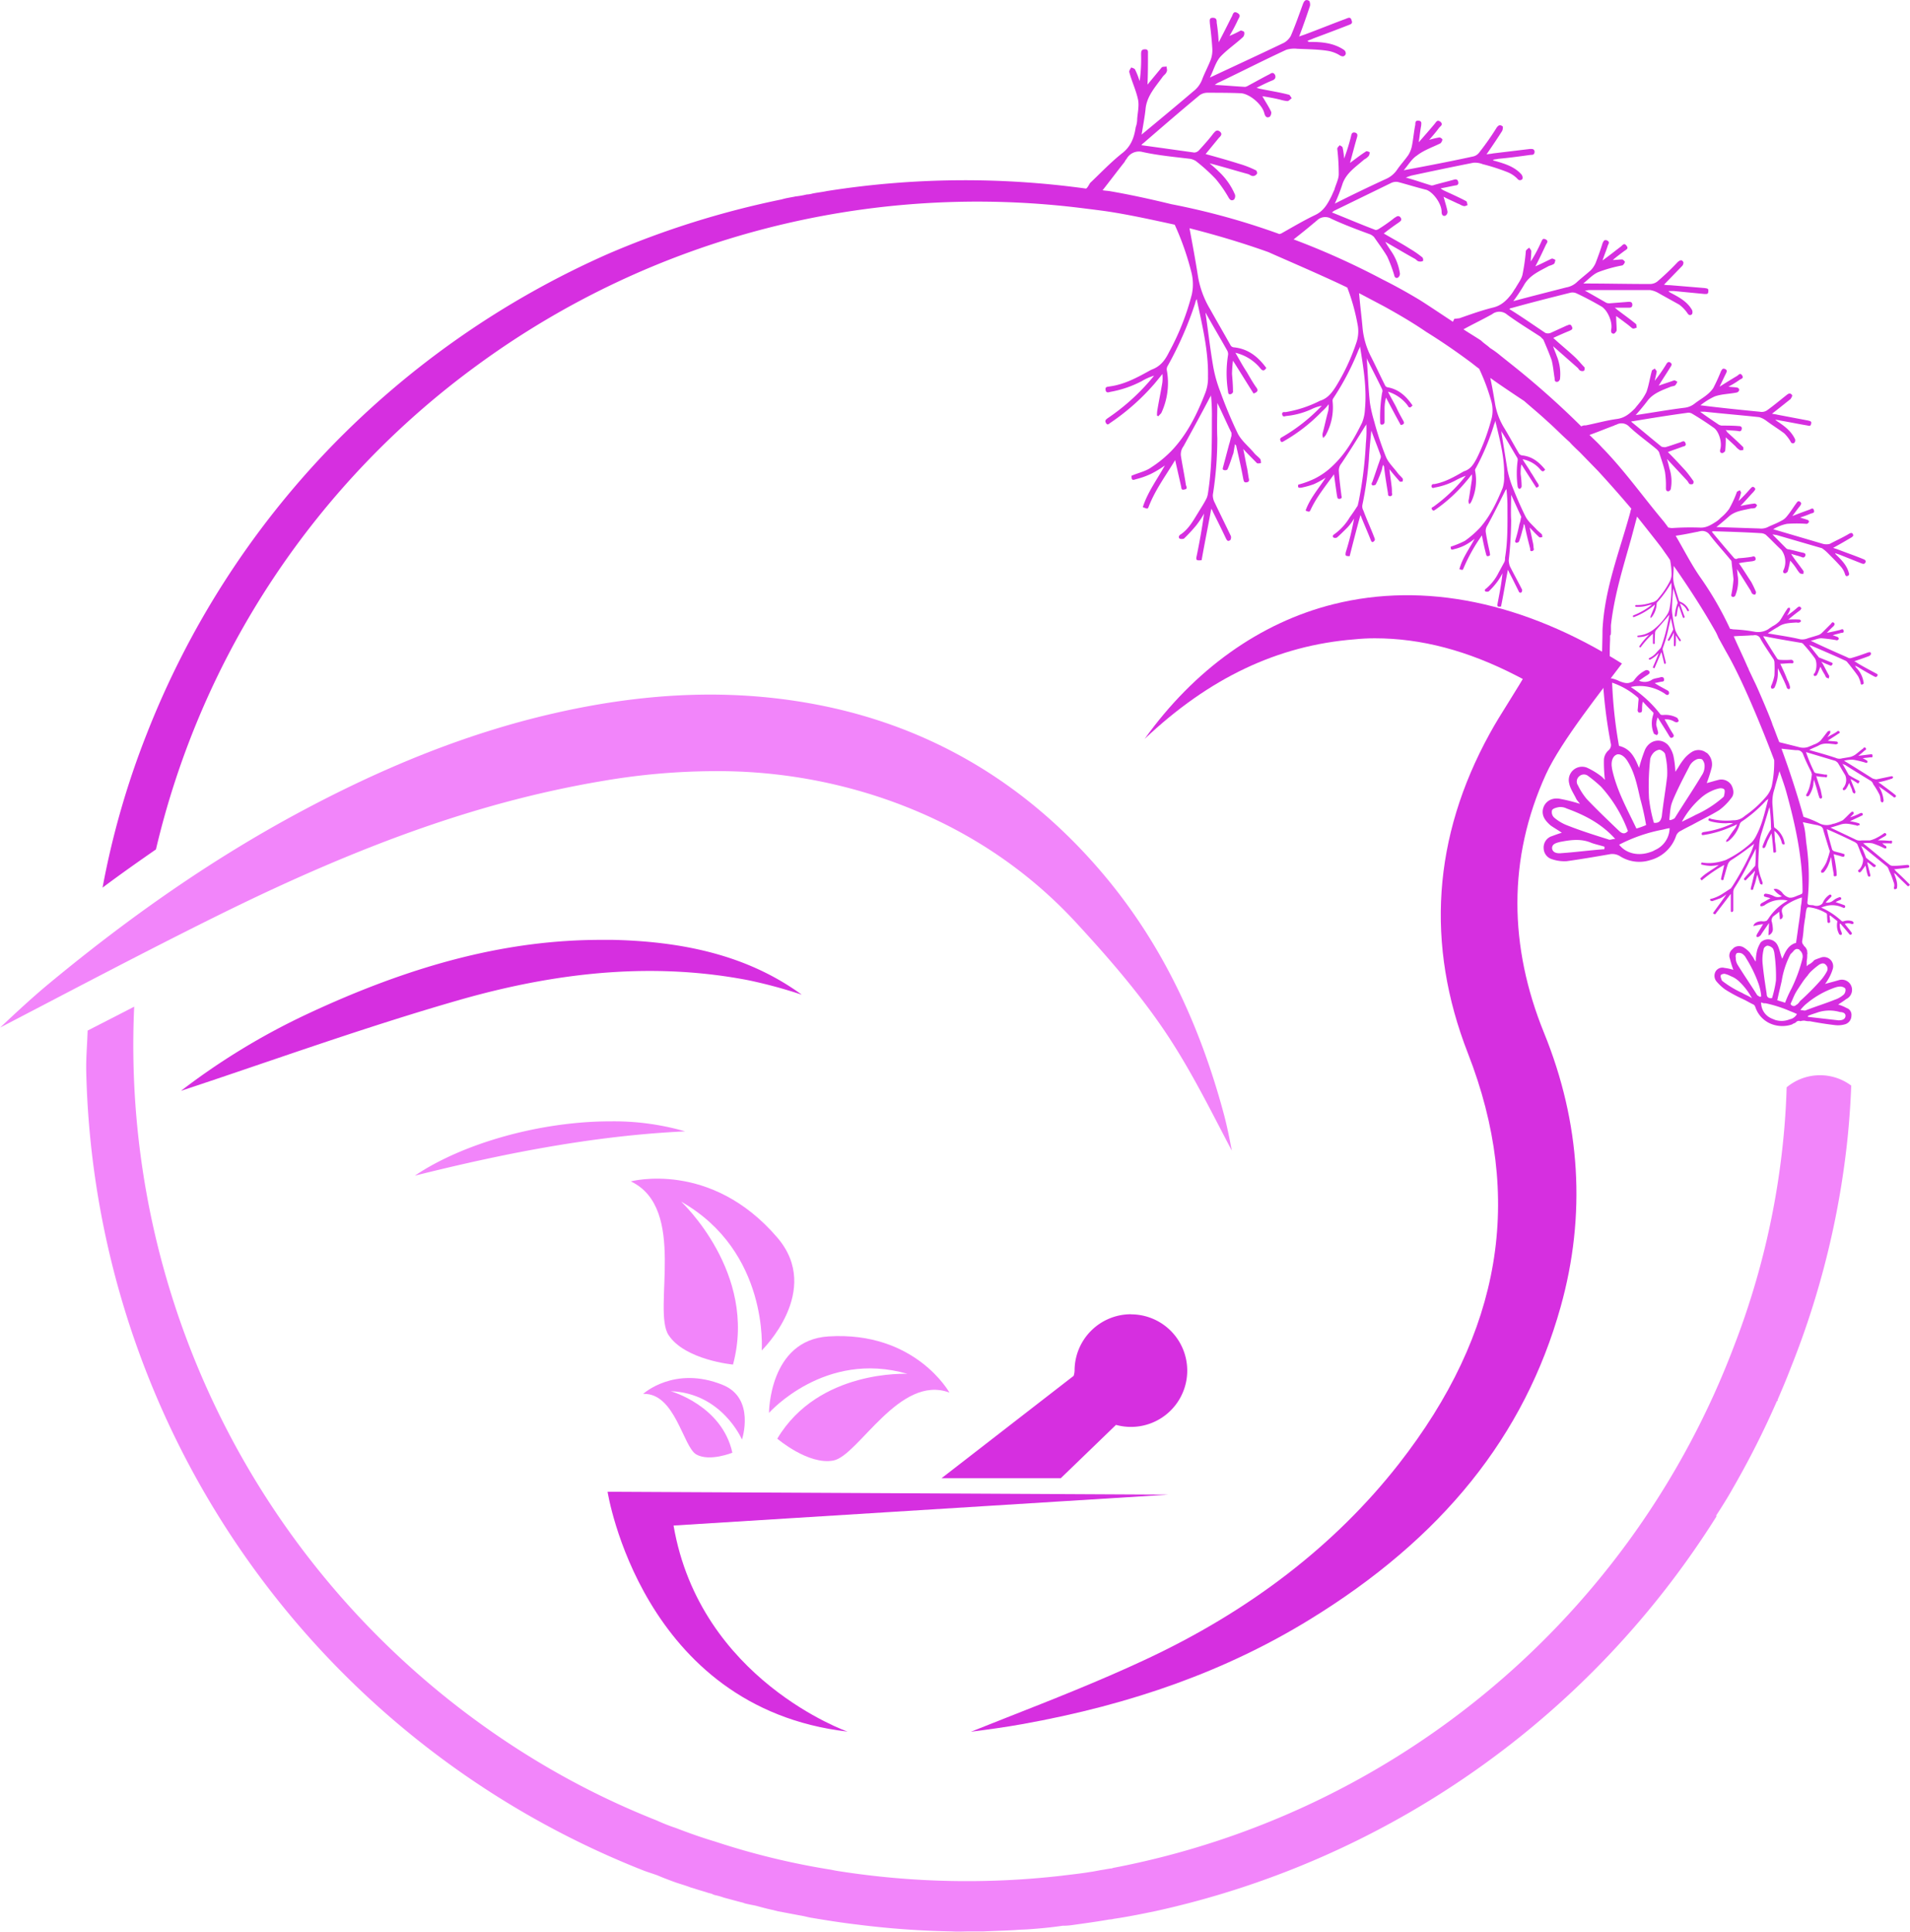
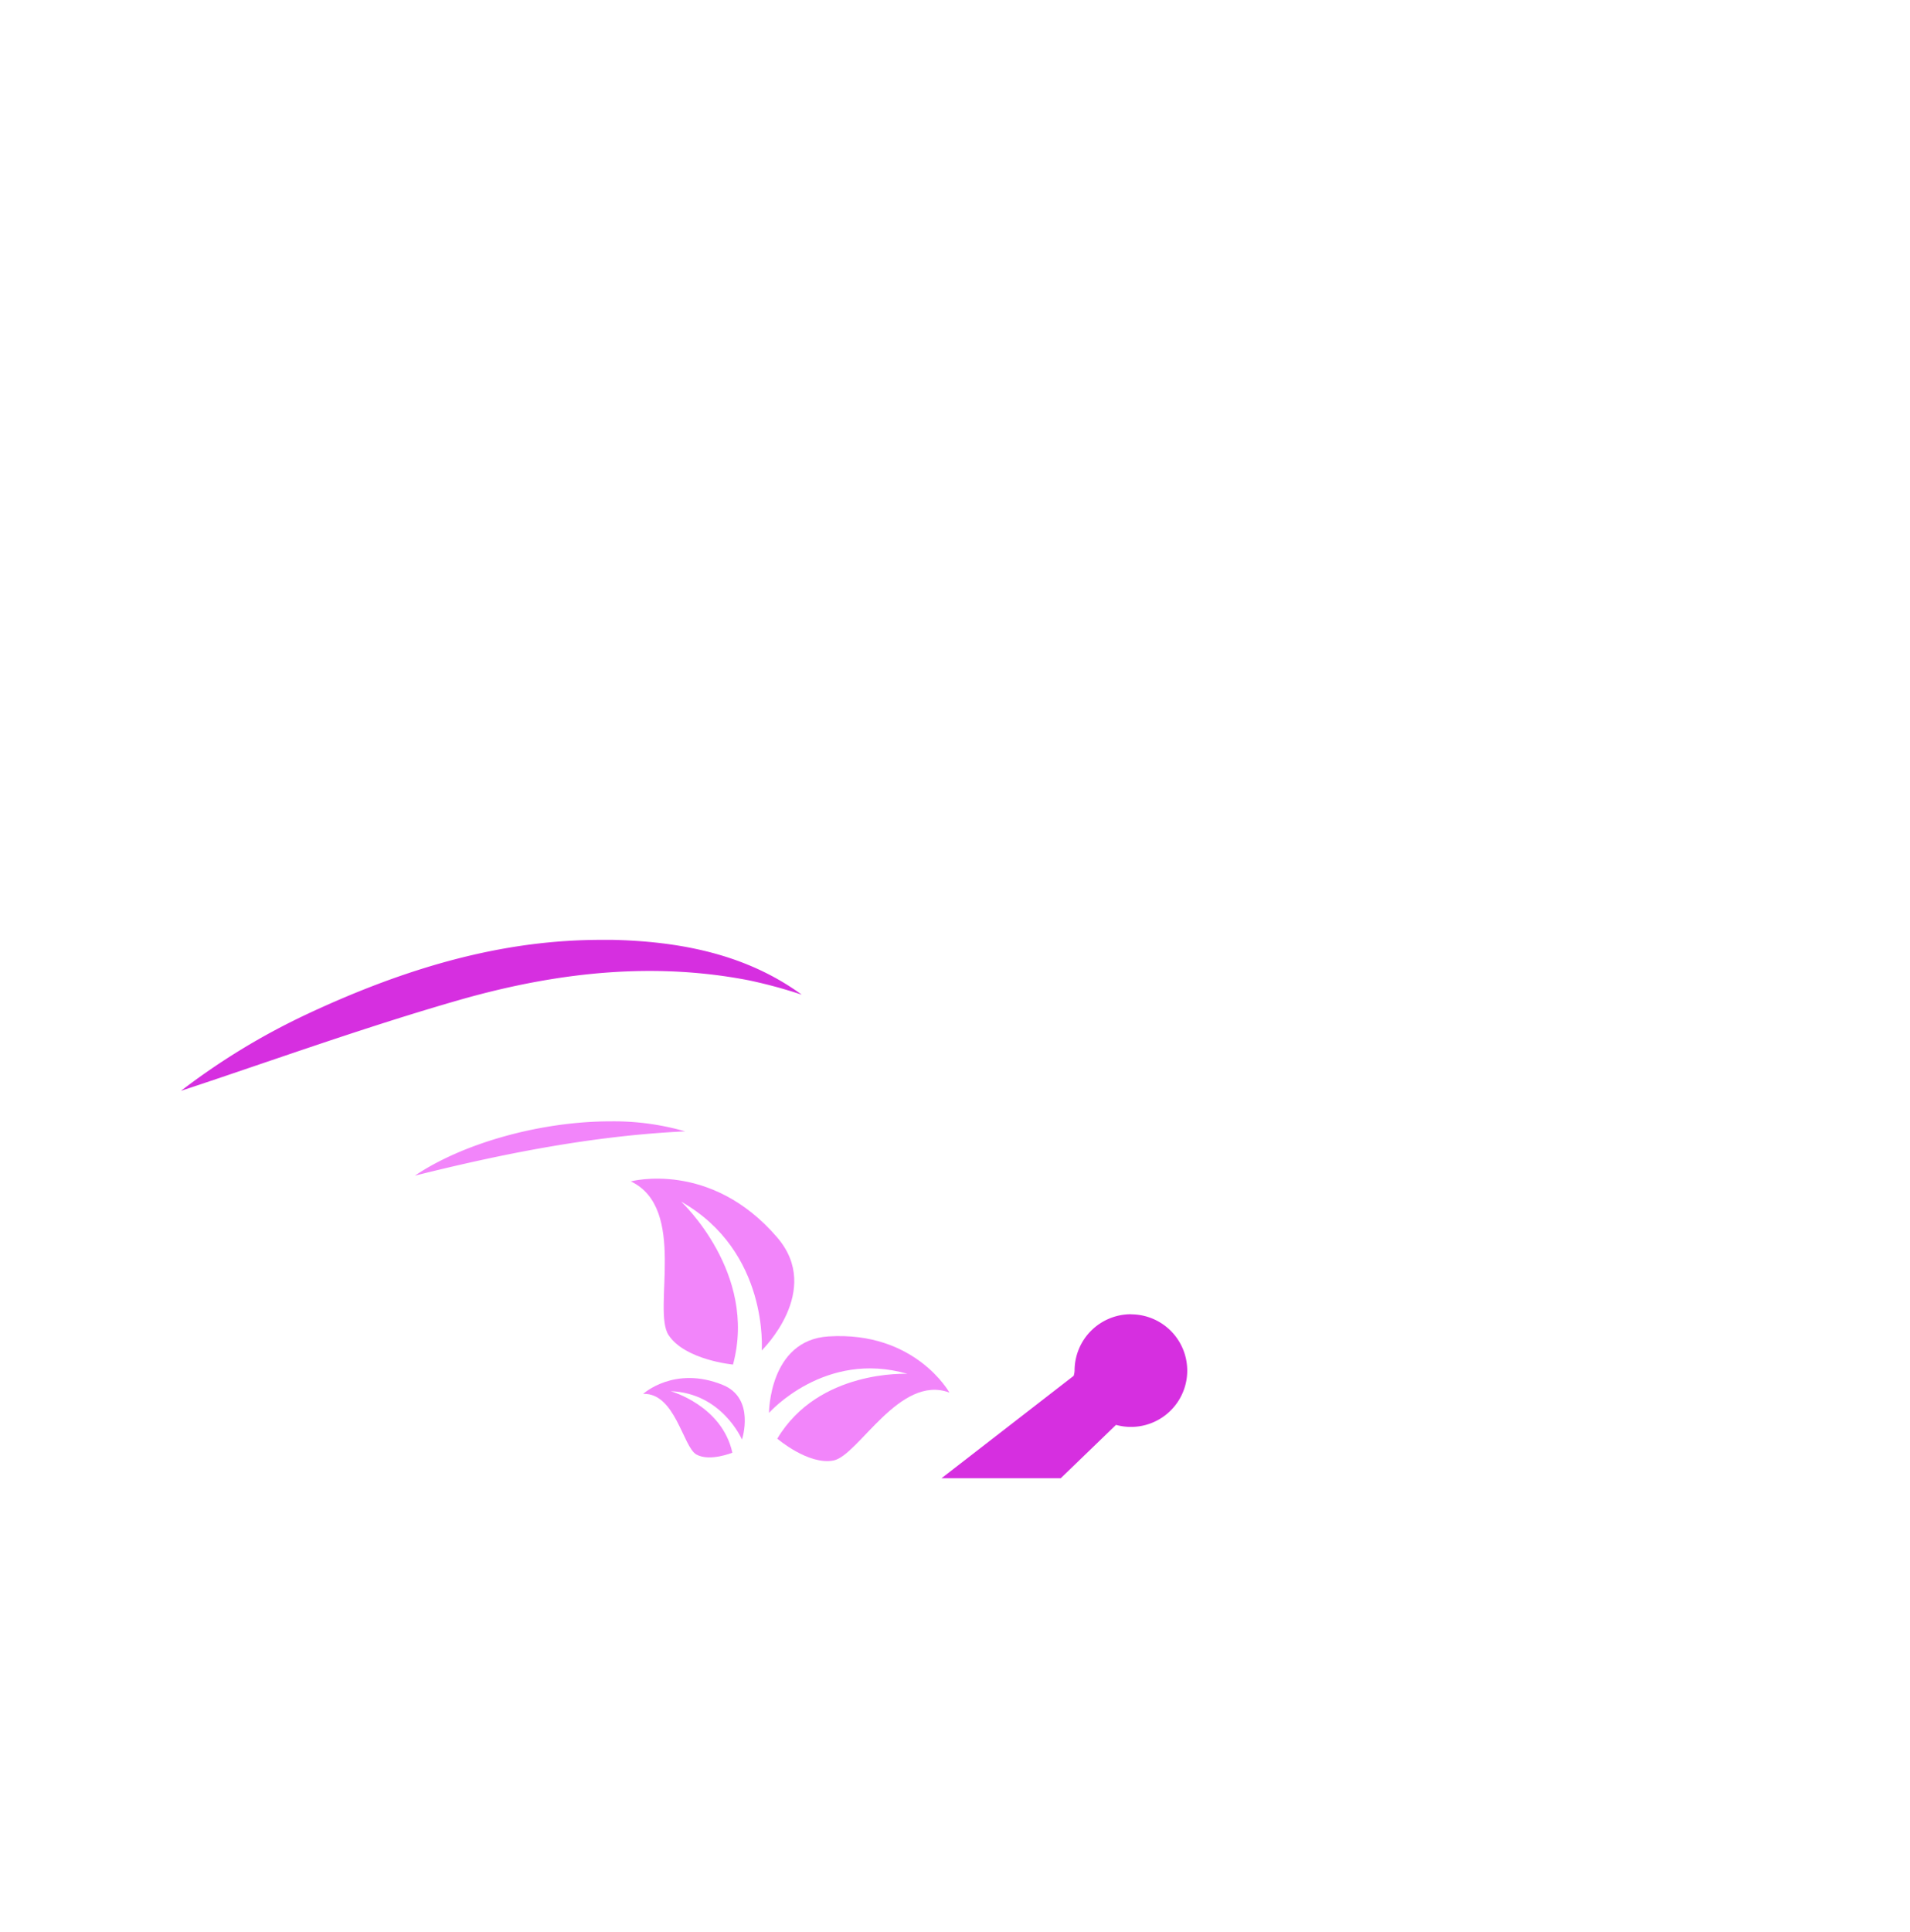
<svg xmlns="http://www.w3.org/2000/svg" id="svglogo" viewBox="0 0 592.67 599.19">
  <defs>
    <style>.idark{fill:#d62fe0;}.ilite{fill:#f285fa;}</style>
  </defs>
-   <path class="idark" d="M426.6,198c14.42,0,28.89,3.83,44,11.62l1.92,1-1.11,1.85c-1.17,1.93-2.32,3.78-3.46,5.6-2,3.2-3.94,6.29-5.7,9.51-17.64,32.06-19.92,65.42-6.76,99.15C473,371.59,466,413.27,434,454.17,414.24,479.4,387.63,499.86,355,515c-14,6.52-28.54,12.25-42.63,17.79q-5.55,2.19-11.11,4.4c5.21-.67,10.54-1.39,15.75-2.33,34.53-6.15,63.72-16.74,89.26-32.4,41.26-25.27,66.78-57,78-97.09,7.95-28.45,6.21-57.06-5.17-85-10.87-26.74-11.33-54,.6-80.18,4.67-10.23,17.8-26.62,23.59-34.36-30.41-19.06-61.31-25.45-89.5-18.41-22.85,5.7-43.26,20.34-58.61,41.79,20-18.91,41.31-29,65.07-30.88Q423.41,198,426.6,198Z" />
-   <path class="ilite" d="M221.84,239.21a159.86,159.86,0,0,1,50.55,7.89c24.32,8,45.11,21.24,61.77,39.37,9.08,9.86,19.52,21.69,28.06,34.59,6.2,9.35,11.48,19.49,16.58,29.3,1.14,2.19,2.28,4.39,3.43,6.57-.74-3.91-1.53-7.88-2.57-11.7-8.16-30.19-20.75-54.87-38.5-75.45C318.08,243,289.3,225.93,255.61,219c-26.18-5.37-53.58-4.63-83.76,2.28-25.87,5.91-52.09,16.17-80.16,31.35-25.58,13.84-50.78,31.15-77,52.91-5,4.18-9.92,8.75-14.64,13.21l14.23-7.42c17.69-9.24,36-18.79,54.17-27.77,45.63-22.52,82.37-35.28,119.12-41.4A208.21,208.21,0,0,1,221.84,239.21Z" />
  <path class="idark" d="M186.5,291.55c-28.75,0-58,7.42-91.67,23.24a212.2,212.2,0,0,0-38.68,23.59c8.32-2.75,16.64-5.58,24.95-8.41,20-6.8,40.68-13.83,61.34-19.75,32.93-9.44,62.31-11.46,89.83-6.14a149.39,149.39,0,0,1,16.51,4.47c-15.14-11-33.93-16.44-58.65-17C188.92,291.56,187.71,291.55,186.5,291.55Z" />
  <path class="ilite" d="M189.47,347.84c-21.81,0-45.88,6.81-60.74,16.85,25.39-6.35,54.21-12.36,83.87-13.74A80,80,0,0,0,189.47,347.84Z" />
-   <path class="idark" d="M263,537.15s-45.76-16-54-63.93l153.6-9.58-174.07-.89S199,529.73,263,537.15Z" />
  <path class="idark" d="M350.94,407.68a17.49,17.49,0,0,0-17.5,17.49,6,6,0,0,1-.29,1.62l-41,31.76h37L346.29,442a17.46,17.46,0,1,0,4.65-34.29Z" />
  <path class="ilite" d="M230.23,446.55s-6.14-14.41-22.12-15c0,0,15.93,4.41,19.14,19.08,0,0-7.06,2.87-11.18.55s-6.56-19.16-16.49-18.8c0,0,9.65-8.86,24.64-2.8C234.5,433.72,230.23,446.55,230.23,446.55Z" />
  <path class="ilite" d="M238.62,438.28s17.31-19.57,42.94-12.11c0,0-27.55-1.43-40.37,20.11,0,0,9.66,8.26,17.42,6.77s20.47-26.88,36-21.07c0,0-10.61-19.12-37.54-17.42C238.62,415.72,238.62,438.28,238.62,438.28Z" />
  <path class="ilite" d="M236.36,418.91s2.34-30.65-25-46.16c0,0,23.77,22.08,16.09,50.54,0,0-14.89-1.39-20-9.16s5.92-39.29-11.71-47.66c0,0,24.82-6.7,45.46,17.43C255.4,400.43,236.36,418.91,236.36,418.91Z" />
-   <path class="ilite" d="M574.43,336.72c-.19,5.28-.56,10.49-1.07,15.71a265.57,265.57,0,0,1-17.71,71.93c-1.26,3.33-2.7,6.66-4.09,9.92,0,.13,0,.13.13.19a.34.34,0,0,1-.31.13,271.36,271.36,0,0,1-13.83,27.33c-1.5,2.7-3.26,5.46-5,8.16a3.14,3.14,0,0,1,.06.32A275.3,275.3,0,0,1,358.45,592.85c-4.27.88-8.61,1.76-12.88,2.38a5,5,0,0,1-1.32.19c-3.89.69-7.72,1.2-11.68,1.76a20.07,20.07,0,0,1-2.83.19c-3.39.5-6.72.82-10.11,1.07-1.45.12-2.89.12-4.4.25-2.89.19-5.72.25-8.61.38-.5,0-1,.06-1.57.06H301c-1.89,0-3.71.13-5.59,0A269.42,269.42,0,0,1,266,597c-4.78-.56-9.61-1.32-14.39-2.13-1.07-.19-2.13-.51-3.33-.69l-7-1.32c-.38-.13-.82-.19-1.19-.32-1.83-.37-3.71-.88-5.53-1.38-1.2-.25-2.33-.44-3.52-.75a2.32,2.32,0,0,0-.5-.19c-2-.5-4-1.07-5.91-1.57a20.16,20.16,0,0,0-2.64-.76,3.88,3.88,0,0,1-1.13-.44c-.31-.06-.63-.18-1-.25-1.45-.5-3-.88-4.59-1.44-.25,0-.44-.19-.75-.19-1.26-.5-2.51-.88-3.9-1.32s-3-1.07-4.46-1.63c-.81-.32-1.44-.57-2.13-.88-1.39-.5-2.83-.94-4.21-1.45A273,273,0,0,1,26.75,332c-.06-4.09.32-8.17.44-12.31,4.78-2.46,9.61-4.91,14.45-7.42A259.5,259.5,0,0,0,166,545.92a248.69,248.69,0,0,0,37.76,18.78,57.88,57.88,0,0,0,5.91,2.33c4.08,1.57,8.1,3,12.18,4.21A230,230,0,0,0,257.94,580c.87.19,1.88.38,2.76.5a257.56,257.56,0,0,0,68.48,1.38c3-.37,6.09-.69,9.1-1.19,1.45-.19,3-.57,4.4-.75.57-.13,1.13-.19,1.82-.32a1.93,1.93,0,0,0,.88-.19A257.71,257.71,0,0,0,538.06,417.57a244.24,244.24,0,0,0,15.58-67.21c.37-4.34.63-8.67.75-13.07a16.18,16.18,0,0,1,20-.57Z" />
-   <path class="idark" d="M592.28,274.07c-1.21-1.22-2.58-2.59-3.95-3.8-.15-.15-.3-.46-.61-.61l4.11-.46c.3,0,.61-.15.61-.3,0-.46-.16-.61-.61-.61-1.52.15-3,.3-4.41.3a1.75,1.75,0,0,1-1.22-.45c-2.74-2.13-5.32-4.41-8.06-6.54a9.34,9.34,0,0,1,2.89,0,25.41,25.41,0,0,1,3.65,1.52c.15.15.46,0,.61,0s0-.46,0-.61a8.6,8.6,0,0,1-1.22-.91h2.28c.31,0,.76.3.76-.46,0-.6-.45-.3-.76-.3a28.44,28.44,0,0,0-3.65-.15c.92-.61,1.52-.91,2.29-1.37.15-.15.45-.31.3-.61-.3-.46-.61-.3-.76-.15a17.43,17.43,0,0,1-2.89,1.67,13.59,13.59,0,0,1-1.37.46h-2.58a2.89,2.89,0,0,1-2-.31L568,256.73c1.07-.3,2-.6,3-.91,1.67-.61,3.19-.15,4.71.15.3,0,.61.31.76.16s.46-.16.61-.16c0-.3-.15-.6-.31-.6a16.73,16.73,0,0,0-2.73-.61c1.21-.61,2.28-1.07,3.49-1.67.31-.16.61-.16.46-.61s-.46-.31-.91-.16a17.53,17.53,0,0,1-3,1.22l1.06-1.06c.15-.16,0-.46,0-.61-.15,0-.45-.15-.61,0-.91.76-1.82,1.82-2.73,2.58a14.51,14.51,0,0,1-2.28.92c-.31.15-.76.15-1.07.3a5.06,5.06,0,0,1-3.65-.15,30.87,30.87,0,0,0-5.17-2.13c-2-7.15-4.26-14.14-6.84-21.14l4.41.46h.45a1.89,1.89,0,0,1,1.83,1.21c.76,2,1.67,3.81,2.58,5.63,0,.31.16.46.16.61a25.72,25.72,0,0,1-.61,3.5,10,10,0,0,1-1.07,2.73c-.15.31-.15.46.16.61a.9.9,0,0,0,.6-.15,9.09,9.09,0,0,0,1.37-3.34c0-.61.15-1.07.15-1.68.61,1.68,1.07,3.35,1.52,5a.88.88,0,0,1,.16.61,1.13,1.13,0,0,0,.61.3s.3-.3.3-.45c-.15-.76-.3-1.52-.46-2.28-.45-1.37-.91-2.74-1.37-4.26a17.14,17.14,0,0,0,2.74.3c.31.15.61.15.61-.3.15-.61-.3-.46-.61-.46l-2.74-.45a1.16,1.16,0,0,1-.6-.31,53.05,53.05,0,0,1-2.59-6.23l9.13,2.73a4,4,0,0,1,.76.61c.76,1.22,1.52,2.59,2.28,3.8a3.84,3.84,0,0,1-.46,3.81c-.3.3-.46.6,0,.91a2,2,0,0,0,.61-.31,8.06,8.06,0,0,0,1.06-2c.31.76.61,1.37.92,2.13a2.22,2.22,0,0,0,.3.91c.15.15.3.15.61.3,0-.15.15-.45.15-.61-.46-1.21-.91-2.28-1.37-3.49a1.17,1.17,0,0,0-.15-.46,22.89,22.89,0,0,1,2,1.22c.15.15.45.3.6-.15.31-.31.16-.46-.15-.61-.91-.46-1.82-.92-3-1.68-.61-1.06-1.22-2.28-2-3.49.31.15.46.3.76.3,2.59,1.67,5.33,3.35,8.06,5a1.9,1.9,0,0,1,.76,1.06,24.6,24.6,0,0,1,2,3.35,6.53,6.53,0,0,1,.3,1.82c.16.31.31.46.61.46a.81.81,0,0,0,.31-.61,10.21,10.21,0,0,0-1.52-4.41c.15.15.45.31.6.46,1.37.91,2.59,1.82,3.81,2.73.3.31.61.46.91,0,.15-.3-.15-.45-.3-.6-1.53-1.22-3-2.28-4.42-3.35-.3-.15-.45-.3-.76-.45a30.52,30.52,0,0,0,4-1.07.68.68,0,0,0,.61-.46c0-.3-.31-.45-.76-.3-1.52.3-2.89.61-4.41.91a4.75,4.75,0,0,1-1.22-.3c-2.89-1.83-5.78-3.65-8.82-5.48a9.49,9.49,0,0,1,2.89-.3,28.17,28.17,0,0,1,3.8.91c.15.15.46,0,.61-.15,0,0,0-.46-.15-.46a6.7,6.7,0,0,0-1.37-.76c.76-.15,1.52-.15,2.28-.3.3,0,.91.15.76-.46,0-.76-.46-.45-.76-.45-1.22.15-2.28.3-3.65.45a23.12,23.12,0,0,0,2-1.67c.3-.15.61-.3.3-.76a.44.44,0,0,0-.76.15c-.91.61-1.67,1.37-2.58,2a5.66,5.66,0,0,1-1.37.61c-.76.15-1.68.3-2.59.45a2.79,2.79,0,0,1-2-.15c-2.74-.91-5.48-1.67-8.22-2.43,1.07-.61,2-.91,2.89-1.37,1.52-.91,3.2-.61,4.72-.46.3,0,.61.16.91,0,.15,0,.3-.15.46-.3-.16-.15-.16-.46-.31-.46-.91-.15-2-.15-2.89-.3,1.07-.76,2.13-1.37,3.2-2.13.3-.15.6-.3.45-.61-.3-.45-.61-.3-.91,0-.91.61-2,1.07-2.89,1.67l.91-1.36v-.61a1.15,1.15,0,0,0-.76.15c-.76.91-1.52,2-2.28,2.89a6.06,6.06,0,0,1-2.13,1.22,7.49,7.49,0,0,1-1.06.45,4.65,4.65,0,0,1-3.5.31l-5.47-1.37c-.16,0-.46-.15-.61-.15-.76-1.83-1.37-3.65-2.13-5.48-.15-.91-4.56-11.25-5.48-13.08-.6-1.21-1.21-2.58-1.82-3.8a5,5,0,0,0-.46-1.06c-1.36-3.2-2.88-6.24-4.25-9.43,1.82-.15,3.65-.15,5.47-.3h.61a1.89,1.89,0,0,1,2.28,1.21c1.22,2.13,2.74,4.26,4.11,6.39,0,.15.15.46.15.61a40.17,40.17,0,0,1,0,4.25,13.87,13.87,0,0,1-1.07,3.35c0,.3,0,.61.31.76a1.17,1.17,0,0,0,.76-.3,10.34,10.34,0,0,0,1.06-4.26v-1.83c.91,1.83,1.83,3.65,2.59,5.48.15.3.15.61.3.76a1.16,1.16,0,0,0,.61.3c.15,0,.3-.45.3-.61a7.78,7.78,0,0,0-.91-2.43c-.61-1.67-1.37-3.19-2.13-4.86,1.07,0,2.13-.16,3.2-.16.45,0,.91.16.91-.45a.78.78,0,0,0-.91-.61,25,25,0,0,1-3.35,0,1.17,1.17,0,0,1-.76-.3c-1.52-2.29-2.89-4.57-4.41-7h.46c3.65.76,7.45,1.37,11.1,2a1.28,1.28,0,0,1,1.06.6,44.45,44.45,0,0,1,3.35,4.11c.76.91.76,3.5,0,4.71-.31.31-.46.61,0,.92.15,0,.76-.16.76-.46.45-.76.6-1.52,1.06-2.43a16.87,16.87,0,0,0,1.22,2.28c.3.45.3.76.61,1.06.15.16.45.16.76.31a6.31,6.31,0,0,1,.15-.76c-.76-1.37-1.37-2.59-2.13-4-.15,0-.15-.15-.3-.45.91.45,1.67.76,2.43,1.06.3.15.61.31.91-.15s0-.61-.46-.76c-1.06-.46-2.28-.91-3.34-1.37-.15,0-.46-.15-.46-.3-.91-1.07-1.82-2.28-2.89-3.65a6.64,6.64,0,0,1,.92.3c3.49,1.52,7,3,10.34,4.56.45.16.76.76,1.21,1.22.92,1.22,1.83,2.28,2.74,3.65a10.73,10.73,0,0,1,.76,2c0,.6.3.6.61.45a.44.44,0,0,0,.3-.61,8.31,8.31,0,0,0-2.43-4.71c0-.15-.15-.15-.15-.46l.91.46c1.67,1.06,3.35,2,5,2.89.3.15.61.3.91-.15s0-.61-.3-.76c-2-1.07-4-2.13-5.78-3.2a3.85,3.85,0,0,0-1.07-.6c1.68-.61,3.2-1.07,4.72-1.68.15-.15.61-.45.45-.76,0-.45-.3-.45-.91-.3-1.67.61-3.34,1.21-5,1.67a1.45,1.45,0,0,1-1.37-.15c-3.8-1.67-7.6-3.35-11.4-5.17,1.06-.15,2.13-.76,3.35-.76a47.41,47.41,0,0,1,4.71.61c.15.15.46-.16.61-.31.15,0,0-.45-.15-.61a11.62,11.62,0,0,0-1.68-.6c.76-.31,1.68-.46,2.59-.76.3,0,1.06,0,.76-.77-.15-.6-.61-.3-1.07-.15-1.21.31-2.58.61-4.1.92a25.16,25.16,0,0,1,2.13-2.13c.15-.31.45-.46.15-.92-.46-.45-.76-.15-.91.16l-2.74,2.73a3.21,3.21,0,0,1-1.52.92c-.91.3-2,.6-3,.91a4.38,4.38,0,0,1-2.43.3c-3.2-.76-6.54-1.21-10-1.82a36.88,36.88,0,0,1,3.19-2c1.67-1.22,3.65-1.22,5.63-1.37.3,0,.61.15.91,0,.31,0,.46-.3.61-.45-.15-.16-.3-.46-.46-.46a27.1,27.1,0,0,0-3.49,0c1.21-1.06,2.43-2,3.65-2.89.15-.3.6-.46.15-.91s-.61-.15-.92,0a27.46,27.46,0,0,1-3.34,2.58,8.85,8.85,0,0,0,.91-1.67c.15-.3,0-.46,0-.76-.3,0-.76,0-.76.3-.91,1.22-1.52,2.59-2.43,3.81a8.11,8.11,0,0,1-2.28,1.67c-.31.3-.76.45-1.07.76a6.06,6.06,0,0,1-4.26.91,48.94,48.94,0,0,0-6.69-.76c-.3,0-.6-.15-1.06-.15a102.92,102.92,0,0,0-9.43-16.27c-2.74-4-4.86-8.21-7.45-12.62,2.28-.31,4.41-.76,6.69-1.22.31,0,.46-.15.76-.15a2.83,2.83,0,0,1,3.2,1.22c2,2.58,4.1,4.86,6.23,7.45.15.15.46.45.46.76.15,1.82.45,3.65.6,5.47a39.12,39.12,0,0,1-.6,4.41c-.16.61-.16.91.45,1.06.31,0,.76-.3.76-.6a11.72,11.72,0,0,0,.76-5.63c-.15-.76-.15-1.52-.3-2.43,1.52,2.28,2.89,4.56,4.26,6.69a5.13,5.13,0,0,0,.45.91,1.13,1.13,0,0,0,.91.3c.16,0,.31-.6.31-.76a31.76,31.76,0,0,0-1.52-3.19c-1.22-1.82-2.43-3.8-3.8-5.78,1.52-.3,2.89-.45,4.25-.61.46-.15,1.07-.15.92-.91s-.76-.61-1.22-.45a41,41,0,0,1-4.26.45A.87.87,0,0,1,538,173c-2.28-2.59-4.56-5.32-6.84-8.06.15,0,.3-.15.45-.15,5,.15,9.89.3,14.75.6a3,3,0,0,1,1.52.46c1.68,1.52,3.2,3.19,4.87,4.72a6.19,6.19,0,0,1,.76,6.08c-.31.61-.31,1.06.3,1.21a1.27,1.27,0,0,0,.92-.6,29.31,29.31,0,0,0,.76-3.35,18.36,18.36,0,0,1,2.12,2.74,8.47,8.47,0,0,0,.92,1.21,2.45,2.45,0,0,0,1.06.16c0-.31.15-.76,0-.92-1.06-1.52-2.28-3-3.34-4.56-.16-.15-.16-.3-.46-.76,1.22.46,2.28.61,3.35,1.07.45.15.76.15,1.06-.46.15-.61-.15-.76-.61-.91-1.52-.31-3-.76-4.56-1.07a1.17,1.17,0,0,1-.76-.3L550,165.8c.46,0,.91.15,1.22.15l14.14,4.11a12.58,12.58,0,0,1,1.67,1.37c1.37,1.37,2.74,2.73,4.11,4.26a6.34,6.34,0,0,1,1.37,2.43c.15.61.6.76.91.45.3,0,.45-.6.3-.76-.61-2.43-2.28-4.1-4-5.77a1.3,1.3,0,0,1-.3-.46l1.36.46,6.85,2.73c.45.15.91.31,1.21-.3s-.3-.91-.76-1.07c-2.58-1.06-5.32-2-7.9-3l-1.37-.45c2-1.07,3.8-2.13,5.62-3.2.31-.15.76-.6.61-.76-.15-.76-.61-.76-1.22-.45-2,1.21-4.1,2.13-6.08,3.19a4.37,4.37,0,0,1-2,0l-15.51-4.56a12.93,12.93,0,0,1,4.25-1.67,39.92,39.92,0,0,1,6.09,0c.3,0,.6-.31.76-.61,0-.15-.16-.61-.46-.61-.76-.3-1.52-.46-2.28-.76a29.94,29.94,0,0,0,3.34-1.22c.46-.15,1.22-.15.92-1.06s-.92-.31-1.37-.15c-1.67.6-3.35,1.21-5.32,2,.91-1.21,1.67-2.28,2.43-3.19.15-.31.61-.76,0-1.22s-.91,0-1.22.46c-.91,1.22-1.82,2.74-2.89,4a4.62,4.62,0,0,1-1.67,1.37c-1.37.76-2.58,1.22-3.95,1.83a4.76,4.76,0,0,1-2.89.6l-13.38-.45c1.36-1.07,2.58-2.13,3.8-3.2,2-1.82,4.56-2,7-2.58a3.41,3.41,0,0,0,1.22-.15c.3-.15.45-.61.61-.76a1,1,0,0,0-.76-.61c-1.37.15-2.89.45-4.41.76,1.52-1.52,2.73-3,4.1-4.41.31-.46.76-.76.31-1.22-.61-.61-.92-.15-1.37.31a44.18,44.18,0,0,1-3.65,3.8,15.12,15.12,0,0,0,.76-2.43c.15-.16-.15-.61-.3-.92a6,6,0,0,0-.92.46,34.08,34.08,0,0,1-2.43,5.32,14.19,14.19,0,0,1-2.59,2.74,8.72,8.72,0,0,1-1.21,1.06c-1.67,1.07-3.19,2.13-5.32,2a83.61,83.61,0,0,0-8.67.15c-.31,0-.76-.15-1.07-.15l-1.36-1.82c-6.54-7.76-12.32-16-19.32-23.12-1.21-1.37-2.43-2.43-3.8-3.8,2.59-.91,5.17-2,7.61-2.89a2.47,2.47,0,0,1,.76-.3,3.25,3.25,0,0,1,3.95.61c2.74,2.58,5.78,4.71,8.51,7a3.82,3.82,0,0,1,.76.91c.61,2,1.37,4,1.83,6.08a28.26,28.26,0,0,1,.3,5c0,.76.16,1.07.76,1.07a1,1,0,0,0,.76-.76,12.76,12.76,0,0,0-.45-6.39,28.47,28.47,0,0,0-.76-2.89c2.13,2.28,4.26,4.56,6.23,6.69.31.31.46.76.76,1.07a1.33,1.33,0,0,0,1.07,0c.15,0,.3-.76.15-.92-.76-1.06-1.52-2.13-2.43-3.19-1.83-2-3.5-3.8-5.48-5.78,1.52-.61,3-1.06,4.56-1.67.61-.15,1.22-.3.92-1.06-.31-.92-.92-.61-1.52-.31-1.52.46-3.05,1.07-4.72,1.52a3.36,3.36,0,0,1-1.21-.15c-3.2-2.59-6.24-5.17-9.43-7.76a1.15,1.15,0,0,1,.61-.15c5.47-.91,11.1-1.82,16.72-2.58a2.24,2.24,0,0,1,1.67.3c2.29,1.37,4.42,2.74,6.54,4.26,1.68,1.06,2.74,4.56,2.13,6.69-.15.61-.15,1.22.61,1.22.3,0,.91-.46.91-.76a35.3,35.3,0,0,0,.16-4.11c1.06.91,2,1.83,3,2.74a5.14,5.14,0,0,0,1.37,1.21c.15.16.76,0,1.06,0,0-.45.15-.91-.15-1.06-1.52-1.52-3.2-3-4.87-4.56,0-.15-.15-.31-.45-.61,1.36.15,2.58.15,3.8.3.61.16,1.06.16,1.21-.6s-.45-.92-.91-.92c-1.82-.15-3.65-.15-5.47-.15-.31-.15-.61-.15-.76-.3-1.83-1.22-3.65-2.44-5.78-4H529c5.62.61,11.25,1.07,16.88,1.68a6.79,6.79,0,0,1,2.12,1.06c1.83,1.37,3.81,2.59,5.63,3.95a11.8,11.8,0,0,1,2,2.59.73.73,0,0,0,1.21.3,1.22,1.22,0,0,0,.16-1.06c-1.22-2.59-3.35-4.11-5.63-5.63-.15-.15-.3-.15-.46-.45.46.15,1.07.15,1.52.3,2.74.46,5.63,1.07,8.37,1.52.61.15,1.06.31,1.21-.61.16-.76-.45-.76-.91-.91l-9.58-1.82c-.61-.16-1.06-.16-1.67-.31,2-1.52,3.8-3,5.78-4.56.15-.3.61-.91.45-1.22-.45-.6-.91-.6-1.52-.15-2.13,1.67-4.1,3.35-6.23,4.87a3,3,0,0,1-2.28.45c-6.08-.6-12.17-1.21-18.4-2a21.39,21.39,0,0,1,4.41-2.74c2.13-.76,4.56-.76,6.84-1.22a1,1,0,0,0,.76-.76c.15-.15-.3-.76-.61-.76-.76-.15-1.82-.15-2.73-.3a27.06,27.06,0,0,0,3.49-2.13c.46-.3,1.37-.46.76-1.37s-1.06-.15-1.52.15c-1.82,1.07-3.49,2.13-5.47,3.35.76-1.52,1.37-2.89,2-4.11.15-.45.6-.91-.31-1.37-.76-.3-.91.16-1.22.61a56.22,56.22,0,0,1-2.43,5.32,9.37,9.37,0,0,1-1.67,1.83c-1.22,1.06-2.59,1.82-4,2.89a6.16,6.16,0,0,1-3.2,1.37c-5,.61-10,1.52-15.2,2.28,1.36-1.52,2.58-3,3.65-4.41,1.82-2.43,4.71-3.35,7.29-4.41.46-.15,1.07-.15,1.37-.46a3.61,3.61,0,0,0,.61-1.06,5.13,5.13,0,0,0-.91-.46c-1.67.61-3.19,1.07-4.87,1.67,1.22-2,2.44-3.8,3.65-5.77.31-.46.61-.92,0-1.37s-1.06,0-1.37.61a50.51,50.51,0,0,1-3.49,5c.15-.91.45-1.82.6-2.89,0-.15-.45-.6-.6-.91-.31.31-.92.46-.92.76-.6,2.13-.91,4.41-1.67,6.54a17.09,17.09,0,0,1-2.28,3.5c-.46.61-.91,1.06-1.22,1.52-1.67,1.67-3.19,3-5.62,3.34-3.35.46-6.54,1.37-9.73,2a2.21,2.21,0,0,0-1.37.31,264.12,264.12,0,0,0-21-18.71l-4-3.19a28.45,28.45,0,0,0-3.35-2.44c-.76-.76-1.82-1.36-2.73-2.28-1.83-1.21-3.65-2.28-5.48-3.49,2.74-1.52,5.63-2.89,8.37-4.41a4.08,4.08,0,0,0,.76-.46,3.68,3.68,0,0,1,4.41.3c3.34,2.44,6.84,4.57,10.34,6.85l.91.91c.91,2.13,1.82,4.26,2.58,6.39.46,1.82.61,3.8.92,5.62,0,.76.15,1.22.91,1.07.3,0,.76-.61.76-.91A14.61,14.61,0,0,0,483,110.3c-.3-.91-.76-1.83-1.06-2.89l7.6,6.69c.31.3.46.76.91.91a1.33,1.33,0,0,0,1.07,0,1.25,1.25,0,0,0,.15-1.06c-1.06-1.07-2-2.28-3-3.2-2.13-2-4.41-3.8-6.69-5.93,1.67-.76,3.34-1.52,4.86-2.12.61-.31,1.37-.46.92-1.37-.46-1.07-1.07-.46-1.68-.31l-5,2.28a2.44,2.44,0,0,1-1.51,0c-3.66-2.43-7.3-5-11.26-7.45.31-.15.46-.3.76-.3,5.93-1.67,12-3.19,18.1-4.72a2.92,2.92,0,0,1,2,.16c2.59,1.21,5.17,2.58,7.61,4,2,1.06,3.65,4.87,3.19,7.15-.15.76,0,1.37.76,1.37.31,0,.91-.76.91-1.07,0-1.52-.15-2.89-.15-4.41,1.07.76,2.28,1.67,3.5,2.59.61.45,1.06.91,1.52,1.21s.91-.15,1.37-.15c-.15-.46,0-1.06-.31-1.22-1.82-1.52-3.8-2.89-5.77-4.41a4.75,4.75,0,0,0-.76-.6h4.4c.61,0,1.07-.16,1.07-.92s-.46-.91-1.07-.91l-5.93.46a2.6,2.6,0,0,1-1.06-.15c-2.13-1.22-4.26-2.44-6.69-3.81.61,0,1.06-.15,1.52-.15h18.7a7.54,7.54,0,0,1,2.59.91c2.13,1.22,4.41,2.44,6.54,3.65a11.21,11.21,0,0,1,2.58,2.74c.46.61.91.61,1.37.15a1.67,1.67,0,0,0,0-1.21c-1.52-2.74-4.26-4.11-6.84-5.48-.15-.15-.31-.15-.46-.45h1.67l9.43.91c.61,0,1.22.15,1.22-.76.15-1.07-.46-.91-1.06-1.07l-11-.91a7,7,0,0,1-1.68-.15L522,82.47c.31-.3.46-1.06.31-1.22-.46-.76-.92-.6-1.68,0a80.45,80.45,0,0,1-6.38,6.09,3.78,3.78,0,0,1-2.28.76c-6.85,0-13.69-.16-20.68-.16,1.52-1.21,2.88-2.73,4.56-3.49a43,43,0,0,1,7.6-2.13,1.94,1.94,0,0,0,.76-1.07c0-.15-.46-.6-.76-.76-1.06,0-2.13.16-3,.16,1.06-.92,2.28-1.83,3.5-2.74.6-.46,1.52-.76.76-1.67-.76-1.07-1.22-.16-1.83.3-1.82,1.37-3.5,2.74-5.62,4.26.6-1.83,1.21-3.2,1.67-4.72.3-.6.61-1.06-.31-1.52-.91-.3-1.06.31-1.36.92-.61,2-1.37,4.1-2.13,6.08a7.77,7.77,0,0,1-1.52,2.28c-1.37,1.22-2.74,2.28-4.11,3.5a6.45,6.45,0,0,1-3.5,1.82c-5.32,1.37-10.79,2.74-16.42,4.26a52.22,52.22,0,0,0,3.5-5.32c1.82-2.89,4.86-4.11,7.6-5.63a5.9,5.9,0,0,0,1.52-.61c.31-.3.31-.91.46-1.21a3.1,3.1,0,0,0-1.07-.46c-1.67.76-3.34,1.67-5.17,2.43,1.22-2.28,2.28-4.56,3.35-6.84.3-.46.76-1.06-.15-1.52s-1.07.15-1.37.76A45.17,45.17,0,0,1,475,81.1c0-1.06.16-2.13.16-3.19,0-.31-.46-.76-.61-1.07a3.38,3.38,0,0,0-1.07.92,61.56,61.56,0,0,1-1.06,7.45c-.3,1.37-1.37,2.73-2.13,4.1-.46.61-.76,1.22-1.22,1.83-1.52,2-3.19,3.65-5.77,4.26-3.65.91-7,2.12-10.5,3.34-.45,0-.91.15-1.52.15l-.45.92c-3.5-2.29-6.85-4.57-10.19-6.69-3.8-2.29-7.6-4.41-11.56-6.39a237,237,0,0,0-27.67-12.47c2.13-1.67,4.25-3.35,6.38-5.17.31-.15.46-.46.76-.61a3.67,3.67,0,0,1,4.57-.61c3.95,1.83,8,3.35,12.16,4.87a4.66,4.66,0,0,1,1.06.76c1.37,2,2.89,4,4.11,6.08a43.09,43.09,0,0,1,2.13,5.63c.15.76.46,1.21,1.22.91a1.58,1.58,0,0,0,.6-1.22,16.39,16.39,0,0,0-2.73-7c-.61-.91-1.22-1.83-1.83-2.89,3.2,1.82,6.24,3.65,9.28,5.32.45.31.76.76,1.21.76a1.74,1.74,0,0,0,1.22-.15c.15-.15,0-.91-.15-1.06a31,31,0,0,0-3.95-2.74c-2.59-1.67-5.18-3-8.06-4.71,1.52-1.22,3-2.29,4.56-3.35.61-.46,1.21-.76.61-1.67-.76-.76-1.22-.16-1.83.15a51.19,51.19,0,0,1-4.71,3.34c-.46.31-1.07.61-1.52.31-4.41-1.67-8.67-3.5-13.23-5.32a2.53,2.53,0,0,0,.61-.46l17.79-8.67a3.53,3.53,0,0,1,2.13-.3c2.89.76,5.77,1.67,8.82,2.43,2.12.76,4.71,4.26,4.71,6.84,0,.76.3,1.37,1.06,1.22a1.31,1.31,0,0,0,.76-1.37c-.3-1.52-.76-2.89-1.21-4.56,1.37.76,2.89,1.37,4.41,2.13.61.15,1.06.61,1.82.76.31.15.91-.15,1.22-.3-.15-.46-.15-1.07-.46-1.22-2.28-1.22-4.71-2.28-7-3.35a7.15,7.15,0,0,1-.91-.61c1.67-.3,3-.6,4.56-.91.61,0,1.06-.3.91-1.06s-.61-.91-1.22-.76c-2.13.61-4.1,1.06-6.23,1.67a2,2,0,0,1-.91.15c-2.59-.76-5-1.67-7.91-2.43.76-.3,1.22-.46,1.67-.61,6.39-1.37,12.93-2.74,19.31-4a6.47,6.47,0,0,1,2.89.45,62.49,62.49,0,0,1,7.61,2.44,8.9,8.9,0,0,1,3.19,2.13.93.93,0,0,0,1.52,0,1.56,1.56,0,0,0-.3-1.37c-2.13-2.44-5.17-3.35-8.37-4.26-.15,0-.3,0-.45-.3.6-.16,1.06-.16,1.67-.31,3.34-.3,6.69-.76,10-1.22.61,0,1.22,0,1.22-1.06-.15-.91-.91-.76-1.52-.76l-11.4,1.37c-.61.15-1.22.15-2,.3,1.67-2.43,3.34-4.86,4.87-7.3.15-.3.3-1.21.15-1.36-.76-.61-1.22-.46-1.83.3a83,83,0,0,1-5.32,7.6A3.27,3.27,0,0,1,457,48.56c-7,1.52-14.14,2.89-21.44,4.26,1.37-1.52,2.43-3.5,4.1-4.56,2.13-1.68,4.87-2.59,7.3-3.8a1.87,1.87,0,0,0,.61-1.22,1.41,1.41,0,0,0-.91-.61,24.21,24.21,0,0,0-3.19.76c1.06-1.21,2.12-2.43,3-3.65.45-.61,1.52-1.06.45-2-1.06-.76-1.37.31-1.82.76-1.52,1.83-3,3.5-4.87,5.63.31-2,.46-3.65.76-5.17,0-.61.31-1.37-.76-1.52s-1.06.61-1.06,1.22c-.46,2.28-.61,4.41-1.07,6.69A8.39,8.39,0,0,1,437,48.1c-1.07,1.53-2.43,3-3.5,4.57a8.09,8.09,0,0,1-3.19,2.73c-5.32,2.44-10.65,5-16.12,7.76a53.51,53.51,0,0,0,2.43-6.24c1.22-3.34,4.11-5.17,6.69-7.45a4.5,4.5,0,0,0,1.37-1.06,1.81,1.81,0,0,0,.31-1.22c-.46-.15-.92-.45-1.22-.15-1.67,1.06-3.19,2.28-4.87,3.5.76-2.74,1.37-5.17,2.13-7.76.15-.6.46-1.37-.61-1.67-.91-.15-1.06.46-1.21,1.22a59.77,59.77,0,0,1-2.13,6.84,24.07,24.07,0,0,0-.46-3.35c0-.3-.61-.6-.91-.76-.3.31-.76.76-.76,1.07a67.82,67.82,0,0,1,.46,7.91c0,1.52-.92,3.19-1.37,4.86-.31.61-.61,1.37-.91,2-1.22,2.43-2.44,4.56-5,5.78-3.5,1.67-6.85,3.65-10.34,5.62-.15.16-.46.16-.76.31a222.79,222.79,0,0,0-33.61-9.28c-6.23-1.52-12.47-2.89-18.85-4-.77-.15-1.53-.15-2.44-.31,2.28-2.89,4.56-5.93,6.85-8.82a3.32,3.32,0,0,1,.6-.91,4.35,4.35,0,0,1,5-2.13c4.87,1.07,9.89,1.52,14.9,2.13a6.28,6.28,0,0,1,1.52.61,54.69,54.69,0,0,1,6.24,5.63,38.4,38.4,0,0,1,4,5.77c.46.77.91,1.07,1.67.61a1.75,1.75,0,0,0,.31-1.52,21,21,0,0,0-5-7.14c-.91-.92-1.82-1.68-2.89-2.59,4.11,1.06,8.06,2.28,12,3.35.45.15.91.6,1.52.6a1.53,1.53,0,0,0,1.21-.76c.15-.15-.15-1.06-.45-1.06a31,31,0,0,0-5.17-2c-3.35-1.06-6.69-2-10.34-3l4.1-5c.61-.6,1.22-1.21.31-2-1.07-.76-1.53.15-2,.6-1.37,1.83-2.89,3.5-4.41,5.17a2.12,2.12,0,0,1-1.52.76c-5.48-.76-10.8-1.52-16.43-2.28.31-.3.31-.45.61-.6,5.78-5,11.56-10,17.49-14.91a4.15,4.15,0,0,1,2.28-.76c3.5,0,7,0,10.49.15,2.74.16,6.69,3.5,7.3,6.24.31,1.06.76,1.52,1.68,1.06a1.85,1.85,0,0,0,.45-1.52c-.76-1.67-1.82-3.19-2.74-4.86,1.83.3,3.65.61,5.48,1.06a12.29,12.29,0,0,0,2.28.46c.46,0,.91-.61,1.37-.91-.31-.31-.61-1.07-.91-1.07-2.89-.76-5.93-1.22-8.82-1.82-.31,0-.46-.16-1.22-.31,1.82-.91,3.34-1.67,4.87-2.28.76-.3,1.21-.76.91-1.67-.46-.91-1.07-.76-1.67-.31-2.13,1.07-4.26,2.29-6.54,3.5a3.3,3.3,0,0,1-1.07.46c-3-.15-6.08-.46-9.43-.61a5.52,5.52,0,0,1,1.53-.91c7-3.35,13.83-6.85,20.68-10a8.45,8.45,0,0,1,3.34-.3c3,.15,6.24.15,9.28.61a10.27,10.27,0,0,1,4.1,1.52c.92.45,1.37.15,1.68-.46a1.34,1.34,0,0,0-.61-1.37c-3.2-2.13-6.85-2.43-10.5-2.43a.84.84,0,0,1-.76-.31c.61-.3,1.22-.45,1.83-.76,3.65-1.36,7.3-2.73,10.8-4.1.76-.31,1.52-.46,1.06-1.52-.3-1.22-1.06-.76-1.82-.46-4.11,1.52-8.22,3.19-12.32,4.72-.76.3-1.37.45-2.13.76,1.22-3.2,2.28-6.24,3.34-9.43.16-.46,0-1.52-.3-1.67-.91-.46-1.37-.16-1.82.91-1.22,3.34-2.44,6.84-3.81,10a5.56,5.56,0,0,1-2.12,2.13c-7.61,3.65-15.21,7.15-23,10.8,1.07-2,1.68-4.56,3.2-6.39,2.13-2.28,4.86-4.1,7.14-6.23a1.76,1.76,0,0,0,.31-1.52c0-.15-.76-.46-1.07-.46a34.59,34.59,0,0,1-3.49,1.67,49.79,49.79,0,0,0,2.58-4.86c.31-.76,1.22-1.52-.15-2.28s-1.37.76-1.83,1.37c-1.21,2.43-2.43,4.86-3.95,7.75a56.29,56.29,0,0,0-.61-6.08c0-.76,0-1.52-1.21-1.52s-.92.91-.92,1.67c.31,2.59.61,5.17.76,7.76a8.77,8.77,0,0,1-.45,3.49c-.76,2-1.83,4-2.59,5.93a8.41,8.41,0,0,1-2.89,4c-5.17,4.41-10.49,8.82-16,13.38.45-2.74.91-5.17,1.21-7.76.31-4.1,3.05-7,5.33-10.18.3-.46,1.06-.92,1.21-1.53.31-.45,0-1.06,0-1.67-.45.15-1.21,0-1.52.31-1.37,1.67-2.89,3.49-4.41,5.32.15-3.2.15-6.24.15-9.43,0-.76.16-1.52-.91-1.52-1.22,0-1.22.76-1.22,1.67a50.18,50.18,0,0,1-.45,8.21,24.13,24.13,0,0,0-1.37-3.49c-.15-.46-.91-.61-1.22-.76-.3.45-.76,1.06-.6,1.52.76,2.89,2.12,5.62,2.73,8.66.31,1.83-.15,3.81-.3,5.78a7.65,7.65,0,0,1-.46,2.59c-.45,3-1.37,5.78-4,7.9-3.5,2.74-6.69,6.09-9.88,9.13-.46.3-.92,1.67-1.53,2a274.49,274.49,0,0,0-80.44.77c-1.37.3-2.89.45-4.41.76a7.61,7.61,0,0,1-1.82.3,28.5,28.5,0,0,1-3.5.61c-1.37.3-2.74.45-4.26.91a276.64,276.64,0,0,0-53.83,16.88,273.53,273.53,0,0,0-86.37,60.22,269.56,269.56,0,0,0-56.87,88.8,258,258,0,0,0-13.68,47.6c5.47-4.11,11.1-8.06,16.57-11.86a259.43,259.43,0,0,1,99.75-150.24A262.59,262.59,0,0,1,336.67,64.68s5,.61,7,.91c7,1.07,13.84,2.59,20.84,4.11a85.73,85.73,0,0,1,5.17,14.75,15.06,15.06,0,0,1,.15,6.84,77.44,77.44,0,0,1-7,17.79c-1.21,2.44-2.58,4.56-5.62,5.63-4.11,2.28-8.21,4.56-12.93,5.17-.61.15-1.37,0-1.22,1.06s.92.76,1.53.61a33.55,33.55,0,0,0,9.73-3.34,17,17,0,0,1,3.8-1.68,66.15,66.15,0,0,1-14.45,13.23c-.61.46-.91.76-.45,1.52s.91.16,1.37-.15A69.4,69.4,0,0,0,358.26,119c.76-.92,1.52-1.83,2.43-3a13.89,13.89,0,0,1,0,2.59c-.45,2.74-1.06,5.63-1.52,8.36a8.81,8.81,0,0,0-.15,2c.15,0,.31.15.46.15.3-.45.76-.76.91-1.06a22.1,22.1,0,0,0,1.67-13.23,2,2,0,0,1,.31-1.37A109.94,109.94,0,0,0,370.88,94a3,3,0,0,1,.46-1.22c1.67,8.06,3.65,15.82,3.5,24a13.11,13.11,0,0,1-.92,5.32c-2.43,6.23-5.32,12.16-9.88,17.18A35.65,35.65,0,0,1,357.2,145c-1.68,1.21-4,1.67-6.09,2.58,0,1.22.16,1.52,1.37,1.07a24.5,24.5,0,0,0,4.72-1.68,31.13,31.13,0,0,0,4.25-2.58c-2.43,4.41-5.32,8.21-6.84,12.93,1.52.6,1.52.6,1.83-.16,2-5.17,5.17-9.42,8.21-14.44.61,2.73,1.21,5.32,1.82,8.06.15.61,0,1.37,1.07,1.06,1.06-.15.61-.91.45-1.37-.45-3-1.06-5.93-1.52-8.82a4.07,4.07,0,0,1,.76-3.19c2.74-5,5.48-10,8.21-15.21a1.11,1.11,0,0,0,.31-.76,63.21,63.21,0,0,1,.3,7.45c0,7.61,0,15.36-1.21,23a5.83,5.83,0,0,1-.46,1.67c-.76,1.52-1.67,2.89-2.59,4.41-1.52,2.43-2.88,5-5.32,6.69-.61.3-.91.91-.45,1.37a2.11,2.11,0,0,0,1.36,0,49.43,49.43,0,0,0,3.81-4.11,30.05,30.05,0,0,0,2.43-3.65c-.61,4.41-1.37,8.67-2.28,13.08-.31,1.37-.15,1.52,1.52,1.37.91-5.17,2-10.49,3-16,.15.46.46.61.46.91,1.37,2.74,2.73,5.48,4.1,8.37.31.61.61,1.06,1.37.45a1.62,1.62,0,0,0,.15-1.21c-1.67-3.5-3.34-6.85-5-10.34a4.89,4.89,0,0,1-.6-2.44A111.59,111.59,0,0,0,377.73,136c-.16-3.65,0-7.3,0-11,1.52,3,2.88,6.23,4.4,9.27v.92c-.3.91-.45,1.82-.76,2.73-.6,2.28-1.21,4.57-1.82,6.85-.15.6-.3.91.3,1.06s1.07-.15,1.07-.3c.76-1.68,1.21-3.35,1.82-5l.46-2.74c.3.31.45.46.45.76.77,3.35,1.53,6.69,2.13,10,.16.61.16,1.21,1.07,1.06s.76-.76.61-1.37c-.15-.91-.31-2-.46-2.89-.46-2-.76-3.95-1.22-6.08,1.37,1.52,2.89,3,4.26,4.41.31.15.91,0,1.22,0a3,3,0,0,0-.15-1.21c-.61-.76-1.37-1.22-2-2-1.67-2-3.8-3.65-5-5.93a139,139,0,0,1-5.47-13.08,41.48,41.48,0,0,1-2.13-7.45c-.91-5.17-1.52-10.49-2.28-15.81,0-.31-.15-.61-.15-1.22,2.28,4.1,4.56,7.91,6.69,11.71a2.27,2.27,0,0,1,.3,1.37,35.74,35.74,0,0,0,0,11.4c0,.61.3,1.07.91.76.31,0,.76-.61.61-.91,0-1.83-.15-3.5-.3-5.32a37.87,37.87,0,0,1,.3-4.11c2.13,3.35,4.26,6.84,6.39,10.19,1.37-.46,1.52-1.06.76-2-1.07-1.52-2-3.19-2.89-4.71-1.22-1.83-2.28-3.8-3.5-5.93a14.23,14.23,0,0,1,7.76,4.86c.76.92,1.21.76,1.82-.15-2.58-3.5-5.62-5.93-10-6.39a1.28,1.28,0,0,1-1.06-.6c-2.13-3.8-4.26-7.45-6.39-11.26a29.18,29.18,0,0,1-3.8-10.49c-.76-4.86-1.67-9.73-2.58-14.6,8.36,2.13,16.57,4.57,24.63,7.46.15.15,16.88,7.29,24.33,10.94a63.45,63.45,0,0,1,3.19,11.41,10.85,10.85,0,0,1-.3,5.47,65,65,0,0,1-6.54,14c-1.21,1.83-2.43,3.5-4.86,4.26a36.72,36.72,0,0,1-10.65,3.5c-.45,0-1.06-.15-1.06.61.15.91.61.76,1.21.6a24.46,24.46,0,0,0,7.91-2.12,13,13,0,0,1,3.19-1.07,54.23,54.23,0,0,1-12.31,9.73c-.61.31-.76.61-.46,1.22s.76.15,1.07,0a52.6,52.6,0,0,0,11.7-9.12,15.44,15.44,0,0,0,2.13-2.29,8.76,8.76,0,0,1-.15,2.13c-.61,2.13-1.06,4.41-1.67,6.69a2.28,2.28,0,0,0,.15,1.68c.15-.31.61-.61.76-.92a17.7,17.7,0,0,0,2.13-10.49,1.45,1.45,0,0,1,.3-1.06,81.53,81.53,0,0,0,7.76-14.9,3.76,3.76,0,0,0,.45-1.07c1.07,6.69,2.13,12.93,1.53,19.47a12.55,12.55,0,0,1-.92,4.25c-2.43,4.87-5,9.43-9,13.23a22.33,22.33,0,0,1-5.78,4.11,28.49,28.49,0,0,1-5,1.82c-.16.92,0,1.07,1.06.92a28.1,28.1,0,0,0,3.8-1.07,29.87,29.87,0,0,0,3.65-2c-2.28,3.5-4.87,6.39-6.23,10.19,1.06.46,1.21.46,1.52-.15,1.82-3.95,4.56-7.3,7.3-11.1.3,2.28.6,4.41.91,6.54.15.45,0,1.21.91,1.06s.46-.76.46-1.21c-.31-2.44-.61-4.72-.76-7.15a3.43,3.43,0,0,1,.76-2.59c2.58-3.8,5-7.75,7.45-11.7a.82.82,0,0,0,.3-.61,40.65,40.65,0,0,1-.15,6.08,122.52,122.52,0,0,1-2.28,18.25c-.15.45-.15,1.06-.46,1.37-.76,1.21-1.52,2.28-2.28,3.34a17.24,17.24,0,0,1-4.71,5.17c-.46.31-.76.61-.31,1.07a1.32,1.32,0,0,0,1.07,0c1.06-.92,2.13-2,3.19-3.05a14.35,14.35,0,0,0,2.13-2.88,82.78,82.78,0,0,1-2.58,10.49c-.16,1.06-.16,1.21,1.21,1.21,1.07-4.25,2.13-8.36,3.35-12.77.15.46.3.61.3.76.91,2.28,2,4.71,2.89,7,.15.45.46.91.91.45a.73.73,0,0,0,.31-.91c-1.07-2.89-2.44-5.78-3.5-8.67a2.58,2.58,0,0,1-.3-1.82,110.51,110.51,0,0,0,2-14c.15-3,.46-5.93.76-9,.91,2.58,2,5.17,2.89,7.75a1.28,1.28,0,0,1,0,.76c-.3.76-.45,1.37-.76,2.13-.61,1.82-1.22,3.65-1.82,5.32-.31.46-.31.91.15,1.07.3,0,.91-.16.91-.31a29.27,29.27,0,0,0,1.67-3.95c.31-.61.31-1.37.61-2.13.15.3.31.46.31.61.3,2.74.76,5.47,1.21,8.21,0,.46,0,.91.76.91.61-.15.61-.61.46-1.06a14.23,14.23,0,0,0-.15-2.44c-.16-1.52-.46-3.19-.61-4.86,1.06,1.37,2.13,2.58,3.19,3.8.15.15.61,0,.91,0,0-.3.16-.76,0-.91-.45-.61-1.06-1.07-1.52-1.68-1.21-1.67-2.89-3.19-3.65-5a93.71,93.71,0,0,1-3.65-11,42.25,42.25,0,0,1-1.36-5.93c-.46-4.26-.61-8.67-.92-12.93a2.72,2.72,0,0,0-.15-.91c1.67,3.35,3.35,6.54,4.87,9.73a1.33,1.33,0,0,1,0,1.07,45.87,45.87,0,0,0-.61,9.12c0,.61.15.91.76.76.3,0,.61-.45.61-.76v-4.26a13.68,13.68,0,0,1,.45-3.34c1.52,2.89,3.05,5.78,4.57,8.51,1.06-.15,1.21-.6.76-1.37-.76-1.36-1.52-2.73-2.13-4.1-.76-1.52-1.68-3-2.59-4.87a12.06,12.06,0,0,1,6.09,4.26c.45.91.91.76,1.52,0-2-2.89-4.26-5-7.76-5.63a1,1,0,0,1-.76-.6c-1.52-3-3-6.24-4.56-9.28a24.53,24.53,0,0,1-2.43-8.67c-.31-3.49-.77-7-1.07-10.64l7.76,4.1c4.41,2.44,8.82,5,13.07,7.91,4.41,2.74,8.67,5.63,13.23,9,1.07.76,2.13,1.68,3.2,2.44a63.19,63.19,0,0,1,3.8,10.18,10.7,10.7,0,0,1,.15,4.87,64.44,64.44,0,0,1-4.71,12.77c-.92,1.68-1.83,3.35-4,4-2.89,1.67-5.78,3.34-9.12,3.95-.46,0-.91,0-.91.76.15.61.6.46,1.06.31a21.68,21.68,0,0,0,6.84-2.44,22.47,22.47,0,0,1,2.74-1.21,49.87,49.87,0,0,1-10,9.58c-.6.3-.76.45-.45.91.45.61.76.15,1.06,0a48,48,0,0,0,9.58-8.82,26.4,26.4,0,0,0,1.68-2.13,7.36,7.36,0,0,1,0,1.82c-.31,2-.61,4-.92,5.93a1.86,1.86,0,0,0,.15,1.52,2.52,2.52,0,0,0,.61-.75,15.58,15.58,0,0,0,1.22-9.43,1,1,0,0,1,.15-.92,73.83,73.83,0,0,0,5.78-13.83c.15-.15.15-.46.3-.92,1.37,5.78,2.89,11.26,2.74,17a11,11,0,0,1-.45,3.8c-1.83,4.41-3.81,8.66-7,12.31a30.85,30.85,0,0,1-4.71,4.11,28.94,28.94,0,0,1-4.41,1.82c0,.92.15,1.07,1.06.77a15.08,15.08,0,0,0,3.35-1.22,17.86,17.86,0,0,0,3-2c-1.68,3.2-3.8,5.93-4.72,9.43.92.3,1.07.3,1.22-.15a53.76,53.76,0,0,1,5.78-10.34c.3,1.82.76,3.8,1.22,5.62.15.46.15,1.07.91.76.61-.15.3-.6.3-1.06-.45-2-.91-4.11-1.21-6.08a3,3,0,0,1,.45-2.28c2-3.65,3.8-7.3,5.63-10.95.15-.15.3-.31.3-.46.15,1.67.31,3.5.31,5.17,0,5.48.15,11-.76,16.27a2.85,2.85,0,0,1-.16,1.22L465,177.66a15.15,15.15,0,0,1-3.8,4.87c-.46.3-.61.61-.31.91a1.33,1.33,0,0,0,1.07,0,22.94,22.94,0,0,0,2.58-2.89,16.32,16.32,0,0,0,1.68-2.74c-.31,3.2-.92,6.24-1.53,9.43-.15.91,0,1.07,1.07.91.76-3.65,1.37-7.45,2.13-11.4.15.3.3.46.3.61,1.07,2,2,3.95,3,5.93.16.45.46.76.92.45.15-.15.3-.76.15-.91-1.22-2.43-2.59-4.86-3.8-7.3a7.38,7.38,0,0,1-.31-1.67,115.68,115.68,0,0,0,.76-12.47c-.15-2.58,0-5.32,0-7.91,1.07,2.29,2,4.41,3,6.54a.66.66,0,0,1,0,.76,8.15,8.15,0,0,1-.45,1.83,46,46,0,0,1-1.22,4.86c-.15.46-.15.76.3.92a1.67,1.67,0,0,0,.77-.31,30.46,30.46,0,0,0,1.06-3.5,9.87,9.87,0,0,0,.46-2c.15.15.3.3.3.45.46,2.44,1.06,4.72,1.67,7.15,0,.46,0,.91.61.76s.61-.61.46-.91a9.1,9.1,0,0,0-.31-2.13c-.3-1.52-.61-2.89-.91-4.26,1.06,1.07,2,2.13,3,3,.15.16.61,0,.91,0,0-.3,0-.76-.15-.91-.45-.46-1.06-.91-1.52-1.37-1.22-1.37-2.74-2.58-3.5-4.1-1.52-3-2.89-6.24-4.1-9.28a32.6,32.6,0,0,1-1.52-5.17c-.61-3.8-1.22-7.6-1.83-11.25a2.25,2.25,0,0,0-.15-.91c1.83,2.88,3.35,5.62,5,8.36.15.15.15.61.15.76a29.71,29.71,0,0,0,0,8.21c.15.46.31.76.76.61a1,1,0,0,0,.46-.76,30.26,30.26,0,0,0-.31-3.8s0-2.89.31-2.89c1.52,2.43,3,4.71,4.56,7.15.91-.31.91-.61.46-1.37-.76-1.07-1.37-2.28-2.13-3.35-.76-1.37-1.68-2.58-2.59-4.1a9.27,9.27,0,0,1,5.63,3.34c.61.61.91.46,1.37-.15-2-2.43-4.11-4.11-7.3-4.41a1.94,1.94,0,0,1-.76-.46c-1.52-2.58-3-5.32-4.56-7.9a21.1,21.1,0,0,1-2.89-7.46c-.46-2.73-.92-5.47-1.52-8.21,2.88,2.13,10.49,7.15,10.49,7.15,2.43,2.13,4.86,4.11,7.3,6.39,2.28,2,4.41,4.25,6.84,6.38,1.06,1.22,2.28,2.28,3.35,3.35l5.47,5.62c3.5,3.81,7,7.76,10.34,11.71a2.21,2.21,0,0,0-.3.92c-3.35,12.31-8.06,23.87-8.67,36.79,0,3.05-.15,6.09-.15,9.13,0,1.37.15,2.74.15,4.1a150.26,150.26,0,0,0,2.58,21.9,2.1,2.1,0,0,1-.76,2.13,4.32,4.32,0,0,0-1.37,2.74,45.37,45.37,0,0,0,.31,6.38c-.31-.3-.61-.6-.91-.91a22.43,22.43,0,0,0-4.72-2.89,4.13,4.13,0,0,0-5.47,4.87c.3,1.67,1.52,3.34,2.28,5,.3.45.76.91,1.06,1.36a53.46,53.46,0,0,0-6.08-1.52c-2.89-.6-5.17,1.07-5.47,3.65-.16,2,1.06,3.35,2.43,4.57,1.06.76,2.43,1.52,3.5,2.28-1.07.3-2.28.76-3.5,1.21a3.69,3.69,0,0,0-2.13,3.65,3.61,3.61,0,0,0,2.59,3.35,12,12,0,0,0,4.56.61c4.41-.61,8.82-1.37,13.23-2.13a4.46,4.46,0,0,1,3.34.61,11.15,11.15,0,0,0,9.28,1.21,11.65,11.65,0,0,0,8.06-7.45,2.74,2.74,0,0,1,1.52-1.67c1.06-.61,2.28-1.22,3.49-1.83,2.74-1.52,5.63-2.88,8.37-4.56a18,18,0,0,0,3.8-3.8c.91-1.06.76-2.58,0-4a3.71,3.71,0,0,0-3.65-1.68c-1.37.31-2.74.77-4,1.07a45,45,0,0,0,1.52-4.72,4.7,4.7,0,0,0-1.22-4.41c-.15-.15-.3-.3-.45-.3a3.9,3.9,0,0,0-4.57-.15,10,10,0,0,0-2.58,2.43,18.81,18.81,0,0,0-1.52,2.28l-.91,1.37a29.79,29.79,0,0,0-.61-5,8.78,8.78,0,0,0-1.68-3.34c-2.28-2.28-5.77-1.52-7.14,1.52a49.44,49.44,0,0,0-1.83,5.62c-1.21-2.88-2.43-5.93-6.23-6.84a142.14,142.14,0,0,1-2.13-19.61,23.83,23.83,0,0,1,7.91,4.56c.3.15.3.61.3.76-.15,1.06-.15,2.13-.3,3.19,0,.46.3.91.76.76.45,0,.61-.3.61-.76,0,0,0-2.43.3-2.58,1.06,1.21,2.13,2.28,3.19,3.34.15.15,0,.46,0,.61a8.4,8.4,0,0,0,0,5.47.78.78,0,0,1,.15.46,5.16,5.16,0,0,0,.92.46c.15,0,.45-.46.45-.76-.15-.76-.45-1.68-.61-2.44a6.19,6.19,0,0,1,.46-2.28c1.22,2,2.43,3.8,3.5,5.63.3.45.45.91,1.06.61s.46-.76.15-1.22c-.91-1.37-1.67-2.89-2.58-4.41a5,5,0,0,1,2.89.61,2.17,2.17,0,0,0,.91.3c.15,0,.61-.3.61-.45a4.61,4.61,0,0,0-.46-.92,7.51,7.51,0,0,0-4.41-.91c-.3,0-.76,0-.91-.3a36.9,36.9,0,0,0-9.12-8.37,10.63,10.63,0,0,1,2-.3,14,14,0,0,1,8.67,2.43c.31.31.76.46,1.07.16a.83.83,0,0,0-.31-1.22c-1.37-.76-2.58-1.37-4-2.28.61-.15,1.37-.31,2.13-.46.45,0,.91-.15.76-.76,0-.61-.61-.76-1.07-.61-.91.31-2.13.31-2.89.92a4.19,4.19,0,0,1-3.8.15c.92-.61,1.68-1.22,2.74-1.83.3-.3.76-.45.46-1.06a1,1,0,0,0-1.22-.31,9.57,9.57,0,0,0-3.5,3.05,1.38,1.38,0,0,1-.91.6c-1.22.61-2.43.16-3.65-.3a9.4,9.4,0,0,0-2.74-.91c0-1.07-.15-2-.15-3a86.49,86.49,0,0,1,0-8.82v-1.52c.46.3.15-2.74.31-3.5,1.06-9.13,3.8-17.79,6.23-26.46q.92-3.42,1.82-6.84c1.83,2.28,7.15,9,7.76,9.88l1.06,1.52c.5.68,1,1.41,1.44,2.1a25.46,25.46,0,0,1,.46,4.18,4.64,4.64,0,0,1-.47,2.23,26.09,26.09,0,0,1-3.53,5.31,3.34,3.34,0,0,1-2.23,1.44,13.21,13.21,0,0,1-4.58.78c-.2,0-.44-.09-.47.25s.22.29.42.31a10.77,10.77,0,0,0,3.43-.42,6.6,6.6,0,0,1,1.34-.26,22.44,22.44,0,0,1-5.62,3.27c-.25.1-.36.19-.27.44s.29.14.45.08a21.66,21.66,0,0,0,5.35-3c.31-.23.61-.5,1-.82a6.17,6.17,0,0,1-.2.84c-.35.88-.72,1.75-1.08,2.63a1.1,1.1,0,0,0-.05.71,2.08,2.08,0,0,0,.36-.29,7.22,7.22,0,0,0,1.52-4.18.65.65,0,0,1,.16-.43,31.78,31.78,0,0,0,4.14-5.65l.25-.4a34.1,34.1,0,0,1-.56,8.06,5.17,5.17,0,0,1-.67,1.71,18.91,18.91,0,0,1-4.44,4.87,11.12,11.12,0,0,1-2.63,1.36,11.24,11.24,0,0,1-2.18.41c-.11.39-.08.47.38.45a9.2,9.2,0,0,0,1.65-.21,16.09,16.09,0,0,0,1.59-.56,21,21,0,0,0-3.15,3.75c.42.28.44.28.59.05a28.24,28.24,0,0,1,3.71-4.1c0,.92,0,1.83,0,2.73,0,.2-.07.48.3.46s.25-.26.25-.46c0-1,.06-2,.11-3a1.51,1.51,0,0,1,.47-1c1.27-1.43,2.51-2.89,3.76-4.35a2,2,0,0,0,.18-.23,23.9,23.9,0,0,1-.45,2.44,49.48,49.48,0,0,1-2,7.38,1.59,1.59,0,0,1-.26.52c-.37.43-.77.83-1.16,1.25a6.57,6.57,0,0,1-2.23,1.79c-.22.09-.35.24-.21.43a.46.46,0,0,0,.44.08,14.34,14.34,0,0,0,1.51-1c.39-.31.72-.7,1.08-1-.52,1.4-1.1,2.76-1.69,4.11-.18.41-.15.47.38.57l2.14-5c0,.16.09.25.11.35.25,1,.49,2,.73,3,.05.22.14.4.38.28a.41.41,0,0,0,.17-.37c-.3-1.26-.63-2.51-.93-3.77a1.41,1.41,0,0,1,0-.79,40.66,40.66,0,0,0,1.65-5.62c.25-1.2.55-2.39.83-3.59.25,1.12.49,2.23.73,3.35a.54.54,0,0,1-.06.3c-.13.28-.26.55-.41.82-.36.7-.72,1.4-1.11,2.09-.1.18-.14.32.05.41a.42.42,0,0,0,.37-.05c.32-.48.62-1,.91-1.49.14-.27.24-.56.36-.84a.39.39,0,0,1,.1.26c0,1.14,0,2.28,0,3.42,0,.2-.06.39.25.41s.29-.19.31-.38c0-.34.05-.67.05-1,0-.67,0-1.35,0-2,.38.6.72,1.18,1.1,1.74.06.08.27.06.4.08,0-.14.08-.31,0-.42-.14-.27-.35-.5-.5-.77a10.19,10.19,0,0,1-1.19-2.29,42.7,42.7,0,0,1-.87-4.67,12.66,12.66,0,0,1-.14-2.54c.07-1.78.23-3.55.36-5.33,0-.11,0-.21,0-.42.48,1.52.93,2.92,1.36,4.33a.7.7,0,0,1,0,.43,13.86,13.86,0,0,0-.82,3.7c0,.21,0,.4.25.36a.42.42,0,0,0,.29-.29c.11-.57.17-1.15.28-1.73a5.89,5.89,0,0,1,.4-1.34c.44,1.27.89,2.53,1.33,3.77.48,0,.55-.2.4-.55-.23-.58-.43-1.18-.64-1.77s-.46-1.38-.73-2.16a4.4,4.4,0,0,1,2.19,2.12c.19.37.37.34.65.07a4.82,4.82,0,0,0-2.85-2.76.52.52,0,0,1-.28-.3c-.43-1.37-.86-2.73-1.27-4.11a9.8,9.8,0,0,1-.52-3.69c.08-1,.1-2,.13-3,4.66,6.65,9.12,13.53,13.1,20.58a18,18,0,0,1,.76,1.67l2.43,4.41c6.48,11.12,14.45,32.39,14.9,33.61a36.09,36.09,0,0,1-.76,8.06,8.13,8.13,0,0,1-1.52,3,33.87,33.87,0,0,1-6.84,6.24,5.15,5.15,0,0,1-3.65,1.36,20.53,20.53,0,0,1-6.84-.45c-.31-.15-.61-.31-.76.15s.3.46.6.61a17.72,17.72,0,0,0,5,.61,8.2,8.2,0,0,1,2,0,31.72,31.72,0,0,1-9.12,2.73c-.46.15-.61.15-.61.61s.45.3.61.3a33.2,33.2,0,0,0,8.66-2.58,8.31,8.31,0,0,0,1.68-.76,3.78,3.78,0,0,1-.46,1.06c-.91,1.22-1.67,2.28-2.43,3.5a.91.91,0,0,0-.46.91,1.62,1.62,0,0,0,.76-.3,10.62,10.62,0,0,0,3.5-5.32,2,2,0,0,1,.45-.61,41.19,41.19,0,0,0,7.76-6.69c.15,0,.3-.15.61-.46-1.07,4-1.83,7.76-3.65,11.25a8.77,8.77,0,0,1-1.52,2.29,32.93,32.93,0,0,1-8.06,5.47,17.69,17.69,0,0,1-4.11.91,12.76,12.76,0,0,1-3.34-.15c-.31.61-.31.61.45.76a12,12,0,0,0,2.44.3,15.3,15.3,0,0,0,2.43-.3c-2,1.52-4.26,2.59-5.78,4.26.46.61.46.61.76.3a43.66,43.66,0,0,1,6.69-4.56c-.3,1.37-.61,2.59-.91,3.95,0,.31-.31.61.3.77.46,0,.46-.31.46-.61.46-1.37.76-2.74,1.22-4.11a2.71,2.71,0,0,1,.91-1.37c2.43-1.52,4.71-3.19,7.3-5.17A23.84,23.84,0,0,1,543,265.1a91.34,91.34,0,0,1-5.48,9.88c-.15.15-.3.46-.45.61-.76.46-1.37.91-2.13,1.37a12.54,12.54,0,0,1-3.8,1.82c-.31,0-.61.15-.46.46,0,.15.46.3.61.3.91-.3,1.67-.61,2.58-.91a12.13,12.13,0,0,0,1.83-1.22c-1.22,1.83-2.59,3.65-3.8,5.33-.46.61-.46.61.3.91,1.52-2,3.19-4.11,4.87-6.39v5c0,.46,0,.76.45.61.15,0,.31-.3.31-.46v-5.78a2.83,2.83,0,0,1,.3-1.06,73.37,73.37,0,0,0,4.26-7.45c.76-1.67,1.67-3.19,2.43-4.87,0,1.68,0,3.35-.15,5a.58.58,0,0,1-.15.46c-.31.3-.61.76-.92,1.06-.76.91-1.52,1.67-2.28,2.59-.15.15-.3.45,0,.61s.46.15.46,0l1.82-1.83a6.67,6.67,0,0,0,.92-1.06v.45c-.46,1.67-.76,3.2-1.22,4.87,0,.3-.15.61.15.61.46.15.61-.16.61-.46.15-.46.3-.91.46-1.37.3-.91.45-1.82.76-2.89.3,1.07.61,2,.91,2.89.15.15.46.15.61.31,0-.31.15-.46.15-.61-.15-.46-.3-.91-.46-1.37a16.26,16.26,0,0,1-.91-3.65c0-2.28.15-4.56.31-7a15.42,15.42,0,0,1,.76-3.65c.76-2.43,1.52-4.86,2.28-7.45.15-.15.15-.3.15-.6a53.76,53.76,0,0,1,.46,6.69c.15.15,0,.45-.16.6a25.94,25.94,0,0,0-2.43,5c0,.31-.15.61.3.61.16,0,.46-.15.46-.3.46-.76.61-1.68,1.07-2.44.3-.6.6-1.21.91-1.82.3,2,.45,3.95.61,5.93.76.15.91-.15.76-.76a19.16,19.16,0,0,0-.31-2.74c0-1.06-.15-2.13-.15-3.19a6.7,6.7,0,0,1,2.28,3.65c.15.61.46.61.91.45a7.24,7.24,0,0,0-3-5c-.15,0-.3-.31-.3-.46-.15-2.13-.31-4.26-.46-6.39a12.52,12.52,0,0,1,.61-5.32c.46-1.82,1.06-3.65,1.52-5.47.74,2.21,1.54,4.33,2.16,6.58,2.76,10,5.08,20.51,5,31,0,.15-.15.3-.15.45-.16.15-.46.15-.61.31-1.07.3-2.13,1.06-3.35.91a4.1,4.1,0,0,1-2.28-1.67c-.61-.61-1.67-1.37-2.58-.92A6.84,6.84,0,0,0,552.9,278a2.7,2.7,0,0,1-2.43,0,6.58,6.58,0,0,0-2.44-.76c-.45-.15-1.06.46-.45.91l1.82.46c-.91.46-1.82,1.07-2.73,1.52a.83.83,0,0,0-.46.76c.15.46.76.15,1.22,0a8.79,8.79,0,0,1,7.3-1.52,17.05,17.05,0,0,0-5.93,5.48,4,4,0,0,1-.61.76,2.67,2.67,0,0,1-1.52.15c-1.07,0-2.44.45-2.59,1.52a20.46,20.46,0,0,1,3-.61c-.61,1.06-1.21,2-1.82,3-.16.31-.31.61-.16.91.31.31.92-.15,1.22-.45.76-1.22,1.67-2.44,2.59-3.8,0,1.36-.15,2.58-.15,3.8a2,2,0,0,0,1.36-1.83,11.88,11.88,0,0,0-.3-2.28,1.3,1.3,0,0,1,0-1.06c0-.15.15-.31.3-.61l2-1.52c0,.76.15,1.52.15,2.28.61.15,1.07-.61.91-1.22s-.45-1.36-.15-2a2.58,2.58,0,0,1,.61-.76,18.42,18.42,0,0,1,5.48-2.74,17.16,17.16,0,0,1-.31,2.74c-.15,2-.45,4.1-.76,6.08,0,0-.46,3.5-.76,5.32a2.06,2.06,0,0,0-.91.31c-1.83.91-2.59,2.88-3.35,4.56-.61-1.37-.76-2.74-1.37-4a3.27,3.27,0,0,0-5.32-1.06,10.61,10.61,0,0,0-1.06,2.28,14.72,14.72,0,0,0-.46,3.65,3.37,3.37,0,0,1-.61-.91c-.3-.61-.76-1.07-1.21-1.83a8.28,8.28,0,0,0-2-1.67,2.76,2.76,0,0,0-3,.15l-.46.46a2.55,2.55,0,0,0-.76,2.89,33.44,33.44,0,0,0,1.07,3.49,14.7,14.7,0,0,0-2.74-.6,2.45,2.45,0,0,0-2.74,1.06,2.78,2.78,0,0,0,.15,3,15.09,15.09,0,0,0,2.74,2.59,45.79,45.79,0,0,0,5.93,3.19c.91.46,1.67.91,2.59,1.37.76.3.76.61,1.06,1.37a8.49,8.49,0,0,0,5.93,5.17,9.38,9.38,0,0,0,4.56,0c.46-.15.76-.15,1.07-.46.15,0,.3-.15.45-.15a2,2,0,0,0,.61-.46,1.21,1.21,0,0,1,1.22-.15,3.41,3.41,0,0,1,1.37-.15,5.2,5.2,0,0,0,1.52.15c2.43.46,5.17.91,7.91,1.22a7.81,7.81,0,0,0,3.19-.31,2.79,2.79,0,0,0,1.82-2.58,2.22,2.22,0,0,0-1.52-2.43,11.83,11.83,0,0,0-2.58-1.07c.91-.61,1.67-1.06,2.43-1.67a3.16,3.16,0,0,0-2.13-5.93c-1.52.45-2.74.76-4.41,1.21a4.37,4.37,0,0,0,.76-1.06,13.45,13.45,0,0,0,1.68-3.65,2.86,2.86,0,0,0-4-3.35c-.61.16-1.22.46-1.67.61l-.61.61a5.22,5.22,0,0,1-1.37.91l-.45.46v-1.67a8.18,8.18,0,0,0,.15-2c.15-.3,0-.61,0-.91a.93.93,0,0,0-.15-.61,2.37,2.37,0,0,0-.76-1.06c-.16-.16-.16-.31-.31-.46a1.48,1.48,0,0,1-.3-1.37,33.53,33.53,0,0,0,.43-3.76c.14-1.14.3-2.28.5-3.42.1-.58.17-2.72.75-3.05.17,0,.34,0,.51,0a13.58,13.58,0,0,1,5.28,1.87c.13.07.19.32.21.49,0,.68.06,1.37.11,2.06a.41.41,0,0,0,.53.42c.31-.08.37-.31.32-.62-.08-.53-.13-1.06-.19-1.59l.18-.1c.74.58,1.49,1.15,2.21,1.74.07.06,0,.26,0,.39a5.6,5.6,0,0,0,.52,3.51c.05.09.08.23.16.26s.44.22.57.16a.58.58,0,0,0,.18-.55c-.14-.51-.41-1-.53-1.51a8,8,0,0,1-.12-1.38l.2-.09c.88,1,1.77,2.06,2.64,3.11.2.24.37.51.72.27s.18-.52,0-.77c-.65-.83-1.32-1.65-2-2.52a3,3,0,0,1,1.89-.05,1.24,1.24,0,0,0,.55.1c.13,0,.33-.26.3-.35a.78.78,0,0,0-.35-.5,4.06,4.06,0,0,0-2.77,0,.68.68,0,0,1-.58-.06,22.44,22.44,0,0,0-6.36-4.21c.47-.16.81-.3,1.16-.39a7.75,7.75,0,0,1,5.56.41c.26.13.52.18.67-.11a.44.44,0,0,0-.29-.67c-.84-.31-1.7-.6-2.63-.93a12.58,12.58,0,0,1,1.28-.61c.32-.12.57-.26.45-.62s-.46-.35-.74-.21a5.57,5.57,0,0,0-1.68.92,3,3,0,0,1-2.39.67c.5-.54,1-1.09,1.52-1.6.22-.21.43-.38.21-.69s-.49-.2-.74,0a5.66,5.66,0,0,0-1.89,2.38,1.51,1.51,0,0,1-.49.52,2.58,2.58,0,0,1-2.34.25c-.84-.18-2.09.18-1.93-1.06a71.27,71.27,0,0,0-.3-17.93c-.28-2.17-.35-4.74-1.13-6.81l4.41.92a.55.55,0,0,1,.45.15,1.63,1.63,0,0,1,1.53,1.52c.6,2,1.21,3.95,1.82,5.93a.93.93,0,0,1,.15.61,28.65,28.65,0,0,1-1.06,3.34,13.37,13.37,0,0,1-1.52,2.44.69.69,0,0,0,0,.76c.15,0,.61,0,.76-.16a8.44,8.44,0,0,0,1.67-3c.3-.61.3-1.06.61-1.67.15,1.82.46,3.5.76,5.17v.61c.15.15.3.3.91,0a11.66,11.66,0,0,0-.15-2.28c-.15-1.37-.46-2.89-.76-4.41.91.3,1.82.45,2.58.76.31,0,.76.15.76-.31.16-.6-.15-.45-.45-.6-.91-.31-1.83-.46-2.74-.76-.15,0-.45-.31-.61-.46-.61-2.13-1.21-4.26-1.67-6.39,2.89,1.22,5.78,2.59,8.67,4a3.35,3.35,0,0,1,.76.6c.61,1.37,1.06,2.74,1.67,4.11.46.91-.15,3-1.06,3.8-.31.15-.46.46-.16.76s.61,0,.76-.15l1.37-1.83c.16.77.31,1.53.46,2.29.15.3.15.6.3.91,0,.15.31.15.46.3.15-.15.3-.3.3-.45-.3-1.22-.6-2.44-.91-3.65v-.46a15.32,15.32,0,0,1,1.67,1.37c.31.15.46.3.76,0s.16-.46-.15-.61c-.76-.61-1.67-1.22-2.73-2.13a38.85,38.85,0,0,0-1.53-3.65c.31.15.46.31.61.31,2.59,2.13,5,4.1,7.45,6.08a2.92,2.92,0,0,1,.61,1.22,23,23,0,0,1,1.37,3.49,2.49,2.49,0,0,1,.15,1.83c0,.45.16.61.46.45.15,0,.46-.15.46-.3.3-1.67-.31-3-.92-4.71.16.15.46.3.61.45,1.07,1.22,2.28,2.28,3.35,3.35.3.3.45.45.76.15S592.59,274.37,592.28,274.07Zm-94.43-10.64c-4.41.3-8.82.91-13.23,1.21-1.21.15-2.73,0-3-1.37-.15-1.52,1.37-1.82,2.59-2.13,3.19-.6,6.39-1.06,9.58.31,1.21.45,2.74.76,4.1,1.21Zm1.22-3.05c-4.41-1.37-8.67-2.73-12.92-4.41a13.77,13.77,0,0,1-3.81-2.28,2.3,2.3,0,0,1-.76-2.28c.16-.61,1.37-.91,2.28-1.06a4.47,4.47,0,0,1,2.29.45c5.47,2,10.64,4.57,15.05,9.43C500.29,260.23,499.53,260.69,499.07,260.38Zm31.78-14.9a10.76,10.76,0,0,1,2.59-.91c.6-.15,1.52,0,1.67.46s0,1.21-.15,1.82c0,.3-.31.46-.46.61a34,34,0,0,1-8.36,5.32c-1.37.76-2.74,1.37-4.26,2.13a26.47,26.47,0,0,1,5.63-7.15A13.15,13.15,0,0,1,530.85,245.48Zm-11.86,3c1.52-3.65,3.35-7.14,5.17-10.64a4.5,4.5,0,0,1,2-2.13,2.25,2.25,0,0,1,2-.15,3,3,0,0,1,.77,2.13,5,5,0,0,1-.92,2.89c-2.74,4.56-5.62,8.81-8.36,13.23a3.81,3.81,0,0,1-1.37.6.52.52,0,0,1-.3-.15C518.23,252.32,518.23,250.2,519,248.52Zm-.91,8.37a7.54,7.54,0,0,1-4.56,6.84,5.66,5.66,0,0,1-1.37.61c-3.8,1.37-7.61.45-9.73-2.28A49.42,49.42,0,0,1,516,257.34C516.56,257.19,517.32,257,518.08,256.89ZM512,236.05a3.62,3.62,0,0,1,.76-2.13,3.27,3.27,0,0,1,2.12-1.36c.61,0,1.83.91,1.83,1.52a24.33,24.33,0,0,1,.61,6.69c-.46,4.1-1.22,8.36-1.67,12.47-.31,1.37-.77,2.13-2.44,2a44.28,44.28,0,0,1-1.52-7.6A73.25,73.25,0,0,1,512,236.05Zm-10.34-2c1.06-.31,2.43.45,3.49,2.28,2.13,3.5,2.89,7.45,3.8,11.4a78.56,78.56,0,0,1,1.83,8.21,24.49,24.49,0,0,1-3,1.07c-2.89-6.08-6.24-12-7.6-18.71v-.15C499.83,236.21,500.44,234.53,501.66,234.08Zm3.49,23.72c-.91,1.06-1.82.91-2.89-.15-3.34-3.2-6.69-6.39-9.88-9.74a20.36,20.36,0,0,1-2.74-4.25,2.1,2.1,0,0,1,.31-2.74,2.12,2.12,0,0,1,2.89-.15,43.56,43.56,0,0,1,4,3.34A42.5,42.5,0,0,1,505.15,257.8Zm42.12,36.65c0-.46.76-1.07,1.22-1.07a2.64,2.64,0,0,1,1.67.91,5.24,5.24,0,0,1,.46,1.68,50.19,50.19,0,0,1,.46,8.21,35.81,35.81,0,0,1-1.22,5.47c-1.22.15-1.67-.45-1.67-1.37-.46-3-.92-5.93-1.22-9A13.31,13.31,0,0,1,547.27,294.45ZM540.58,308a31.43,31.43,0,0,1-6.08-3.65c-.15-.15-.3-.3-.3-.46-.16-.45-.46-1.06-.16-1.52a2.25,2.25,0,0,1,1.07-.3,7.77,7.77,0,0,1,2,.76,7.51,7.51,0,0,1,2.43,1.52,20.54,20.54,0,0,1,4.1,5.32C542.56,308.89,541.5,308.59,540.58,308Zm4.72.76c-2-3.19-4.11-6.23-6.08-9.43a3.93,3.93,0,0,1-.61-2.28,1.48,1.48,0,0,1,.3-1.37,2.17,2.17,0,0,1,1.67.15,3.51,3.51,0,0,1,1.22,1.37,40.65,40.65,0,0,1,3.8,7.76,15.94,15.94,0,0,1,.91,4.1c-.15,0-.15.16-.3.16C545.91,309.2,545.6,308.89,545.3,308.74Zm10,7.45a6.62,6.62,0,0,1-4.56.15c-.3-.15-.76-.3-1.06-.45a5.29,5.29,0,0,1-3.2-5,2.3,2.3,0,0,0,1.37.3,40.29,40.29,0,0,1,7.61,2.44c.76.3,1.52.6,2.12.91A3.15,3.15,0,0,1,555.33,316.19Zm15.51-2.28c.92,0,2,.3,1.83,1.37s-1.37,1.21-2.13,1.21L561,315.43v-.3c1.06-.46,2.13-.76,3-1.07A11.67,11.67,0,0,1,570.84,313.91Zm-1.36-7.6a5.17,5.17,0,0,1,1.67-.31c.45,0,1.37.31,1.52.76a2.15,2.15,0,0,1-.46,1.67,7.88,7.88,0,0,1-2.89,1.68c-3,1.21-6.08,2.13-9.12,3.34h-.15c-.46,0-.91-.15-1.37-.15a13.89,13.89,0,0,1,1.37-1.52A27.91,27.91,0,0,1,569.48,306.31Zm-8.52-3.8c.15-.16.46-.61.76-.92a21.86,21.86,0,0,1,2.89-2.43c.61-.31,1.37-.61,2,.15a1.64,1.64,0,0,1,.3,2,13.9,13.9,0,0,1-2.13,3,79.55,79.55,0,0,1-6.23,6.23,4.11,4.11,0,0,1-.76.92l-.46.3a.15.15,0,0,0-.15.15,1.1,1.1,0,0,1-1.52-.45v-.16c.61-1.21,1.06-2.58,1.82-3.8.46-.76,1.07-1.67,1.68-2.58A19.34,19.34,0,0,1,561,302.51Zm-1.67-5.18v.16a46.67,46.67,0,0,1-3.35,9.12,39.32,39.32,0,0,0-2,4.41c-.91-.3-1.52-.46-2.43-.76.46-2.13.91-3.95,1.37-5.93a27,27,0,0,1,2.74-8.36l.76-.76c.45-.61,1.06-1.07,1.67-.76h.15c.16,0,.31.45.46.45A2.51,2.51,0,0,1,559.29,297.33Z" />
</svg>